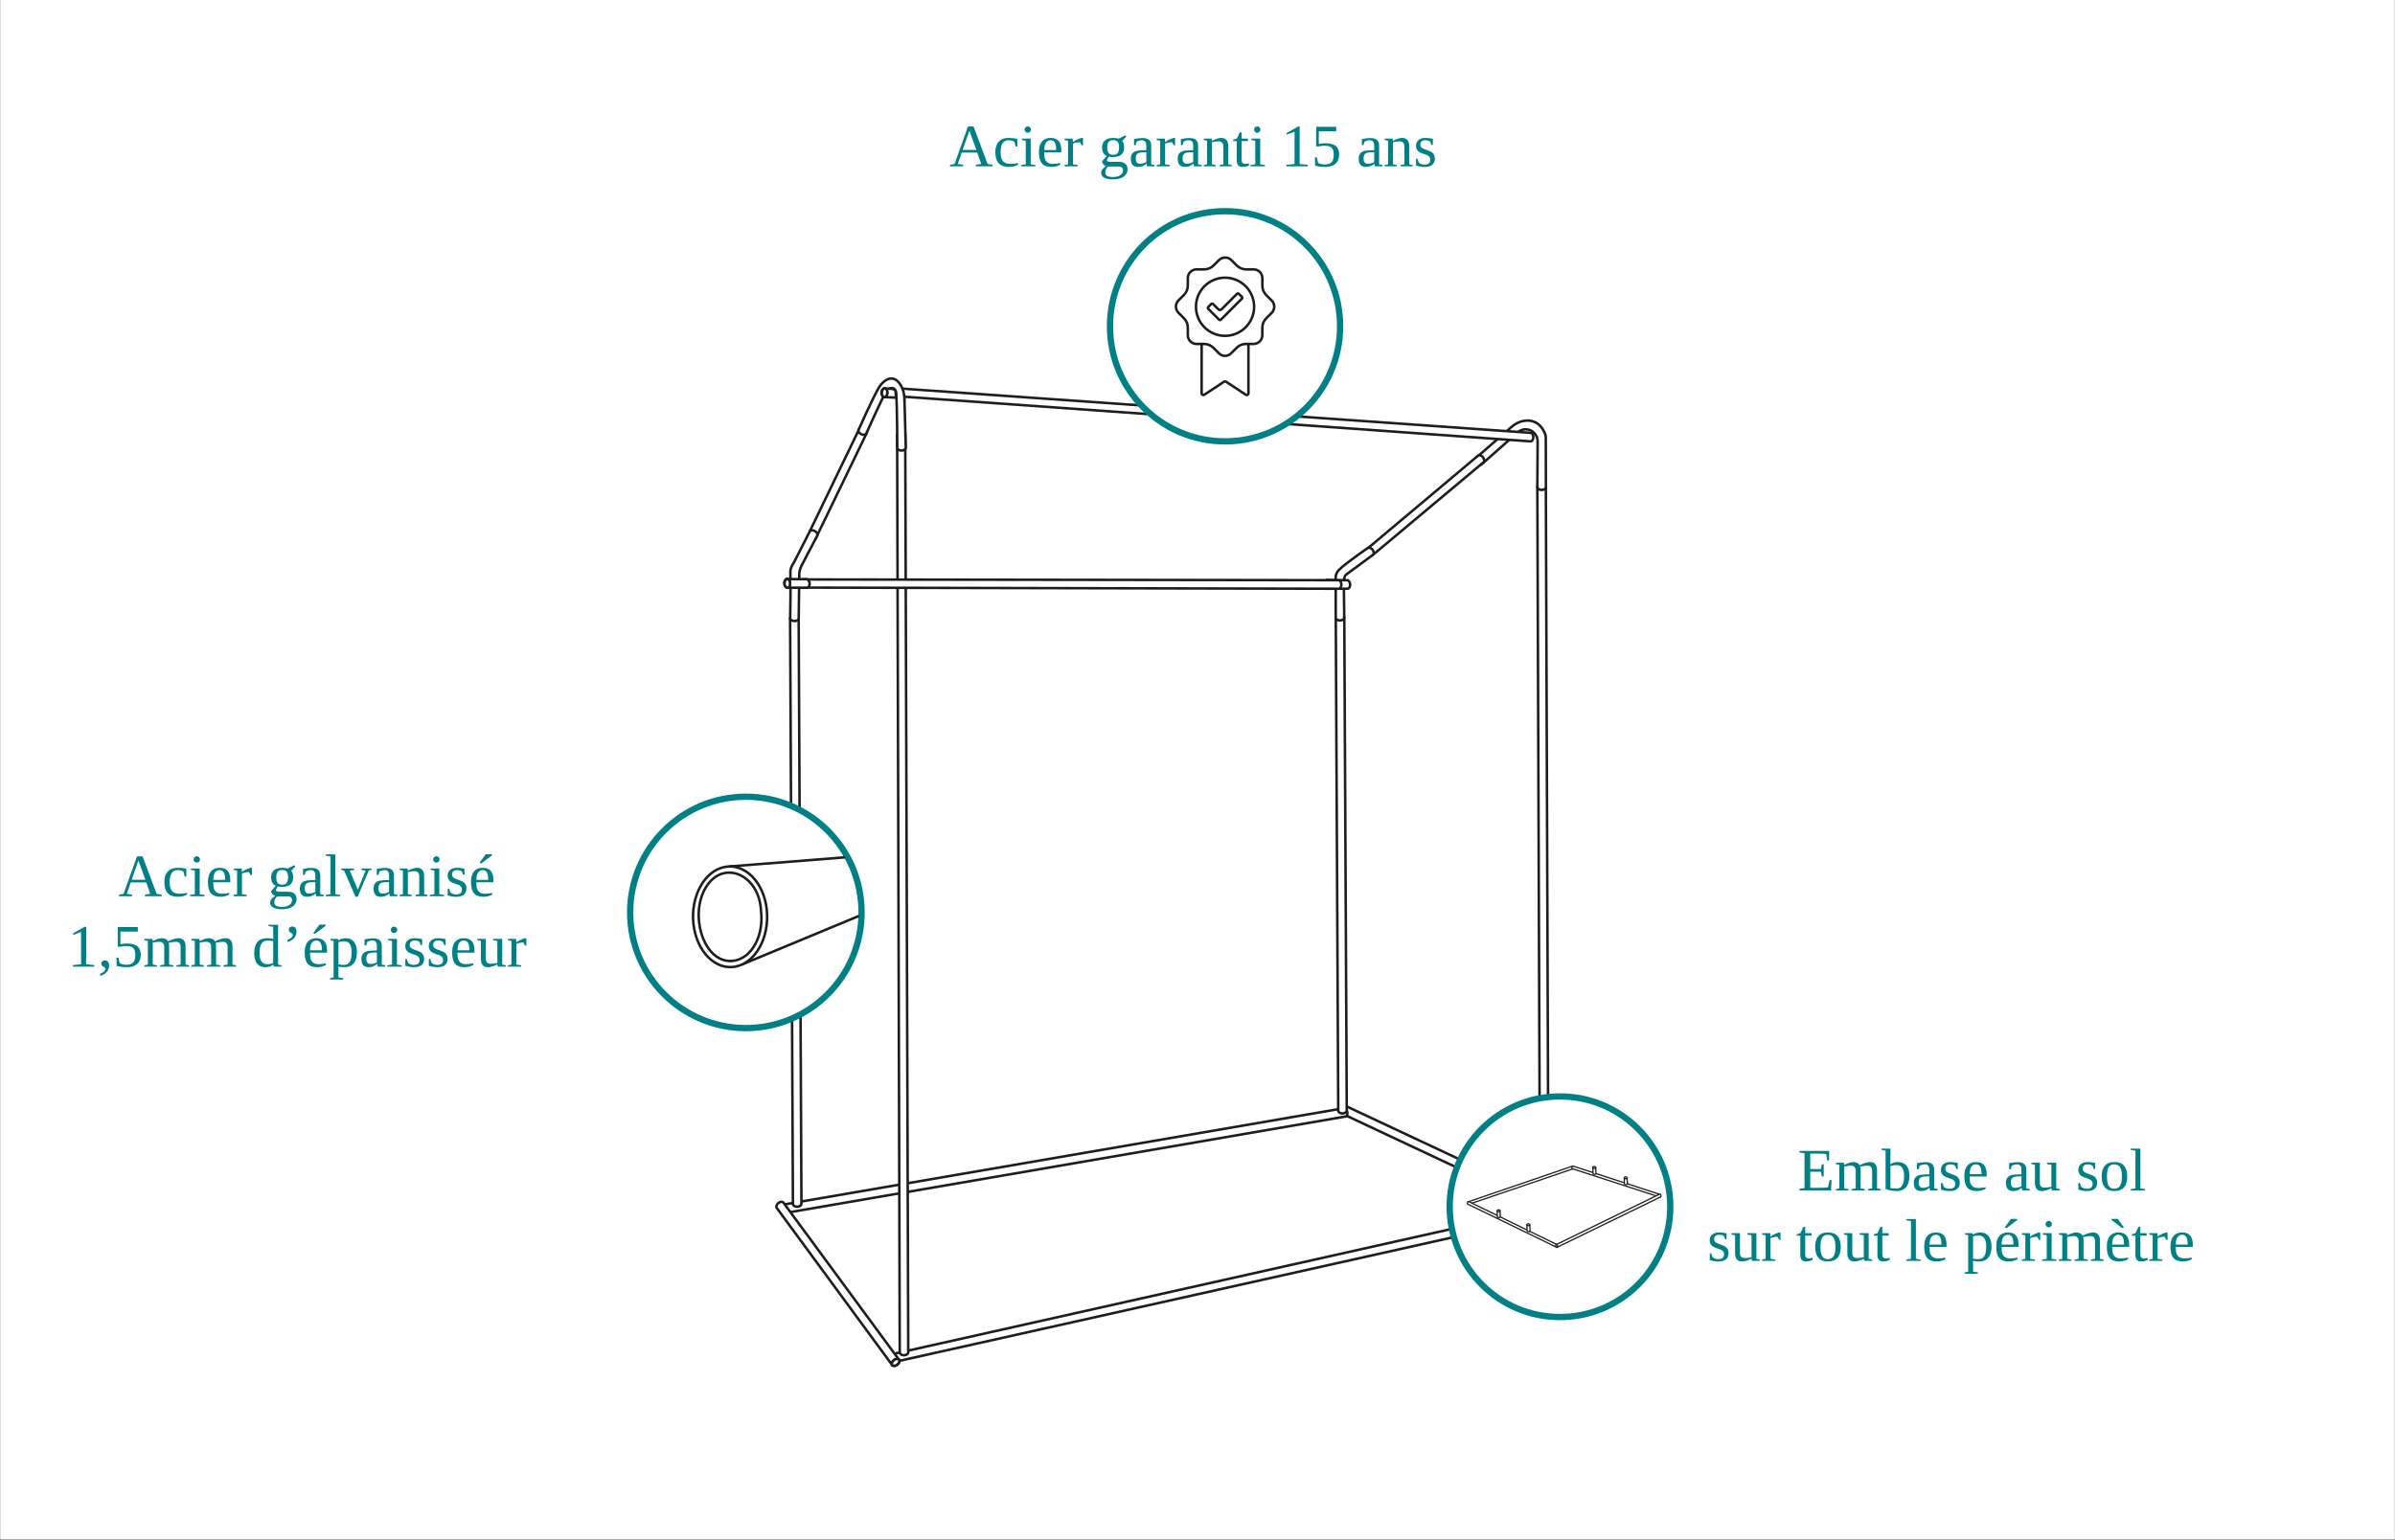
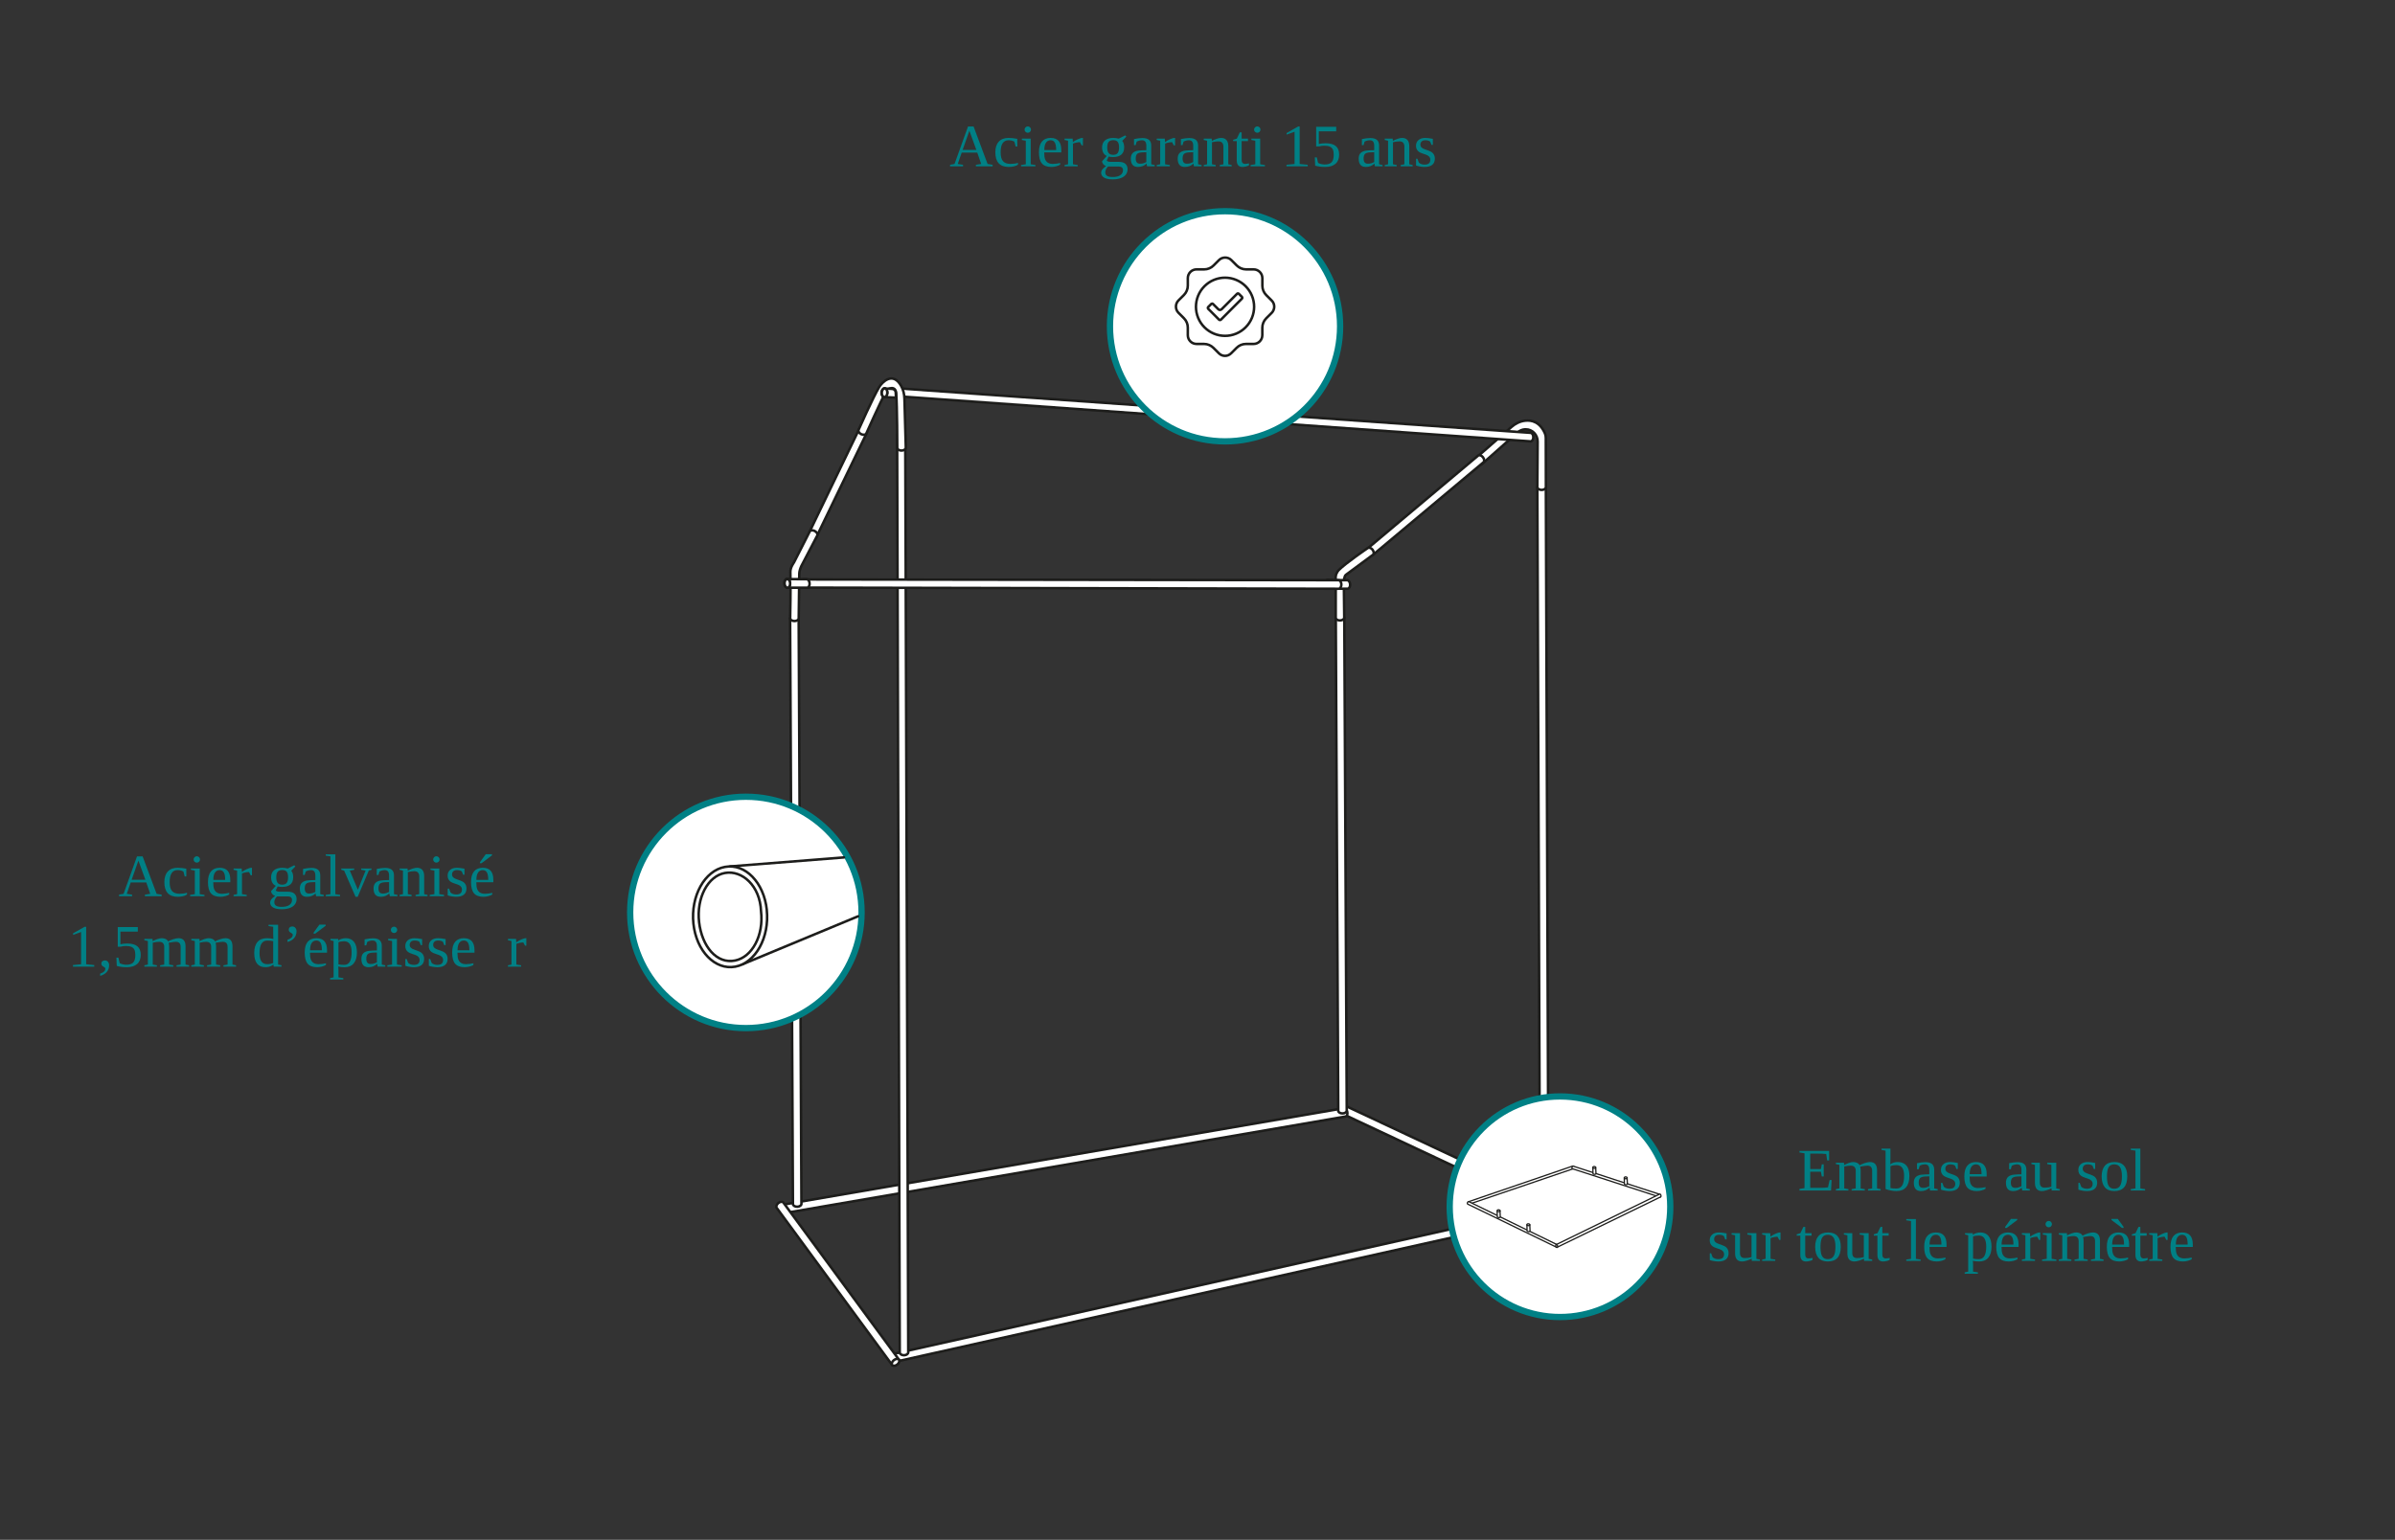
<svg xmlns="http://www.w3.org/2000/svg" width="1600" viewBox="0 0 1200 771.75" height="1029" preserveAspectRatio="xMidYMid meet">
  <rect x="0" y="0" width="1200" height="771.75" fill="#333333" stroke="none" />
  <defs>
    <g />
    <clipPath id="9392e79cda">
-       <path d="M 0.195 0 L 1199.805 0 L 1199.805 771.5 L 0.195 771.5 Z M 0.195 0 " clip-rule="nonzero" />
-     </clipPath>
+       </clipPath>
  </defs>
  <g clip-path="url(#9392e79cda)">
    <path fill="#ffffff" d="M 0.195 0 L 1199.805 0 L 1199.805 771.5 L 0.195 771.5 Z M 0.195 0 " fill-opacity="1" fill-rule="nonzero" />
    <path fill="#ffffff" d="M 0.195 0 L 1199.805 0 L 1199.805 771.5 L 0.195 771.5 Z M 0.195 0 " fill-opacity="1" fill-rule="nonzero" />
  </g>
  <path stroke-linecap="round" transform="matrix(2.521, 0, 0, 2.522, -470.912, -366.691)" fill-opacity="1" fill="#ffffff" fill-rule="nonzero" stroke-linejoin="round" d="M 365.71 415.799 L 495.38 386.859 C 495.679 386.77 495.83 386.33 495.699 385.88 C 495.58 385.43 495.23 385.131 494.929 385.23 L 364.801 414.36 " stroke="#1d1d1b" stroke-width="0.5" stroke-opacity="1" stroke-miterlimit="4" />
  <path stroke-linecap="round" transform="matrix(2.521, 0, 0, 2.522, -470.912, -366.691)" fill-opacity="1" fill="#ffffff" fill-rule="nonzero" stroke-linejoin="round" d="M 497.14 385.299 L 453.8 364.97 C 453.51 364.851 453.12 365.111 452.94 365.54 C 452.76 365.971 452.85 366.42 453.14 366.53 L 496.47 386.88 " stroke="#1d1d1b" stroke-width="0.5" stroke-opacity="1" stroke-miterlimit="4" />
  <path stroke-linecap="round" transform="matrix(2.521, 0, 0, 2.522, -470.912, -366.691)" fill-opacity="1" fill="#ffffff" fill-rule="nonzero" stroke-linejoin="round" d="M 496.27 385.88 C 496.449 385.44 496.84 385.18 497.14 385.299 C 497.44 385.42 497.529 385.87 497.35 386.3 C 497.17 386.74 496.779 387 496.48 386.88 C 496.18 386.76 496.09 386.31 496.27 385.88 " stroke="#1d1d1b" stroke-width="0.5" stroke-opacity="1" stroke-miterlimit="4" />
  <path stroke-linecap="round" transform="matrix(2.521, 0, 0, 2.522, -470.912, -366.691)" fill-opacity="1" fill="#ffffff" fill-rule="nonzero" stroke-linejoin="round" d="M 496.27 385.88 C 496.46 385.45 496.851 385.18 497.13 385.29 C 497.41 385.4 497.5 385.829 497.309 386.271 C 497.12 386.7 496.741 386.969 496.449 386.859 C 496.16 386.749 496.081 386.31 496.27 385.88 Z M 496.27 385.88 " stroke="#1d1d1b" stroke-width="0.5" stroke-opacity="1" stroke-miterlimit="4" />
  <path stroke-linecap="round" transform="matrix(2.521, 0, 0, 2.522, -470.912, -366.691)" fill-opacity="1" fill="#ffffff" fill-rule="nonzero" stroke-linejoin="round" d="M 492.34 242.21 L 492.861 385.701 C 492.879 386.02 493.281 386.251 493.75 386.231 C 494.22 386.21 494.581 385.93 494.55 385.62 L 494.031 242.18 " stroke="#1d1d1b" stroke-width="0.5" stroke-opacity="1" stroke-miterlimit="4" />
  <path stroke-linecap="round" transform="matrix(2.521, 0, 0, 2.522, -470.912, -366.691)" fill-opacity="1" fill="#ffffff" fill-rule="nonzero" stroke-linejoin="round" d="M 493.849 231.53 C 493.97 231.81 494.02 232.12 494.02 232.42 L 494.04 242.169 C 494.06 242.481 493.69 242.75 493.22 242.76 C 492.751 242.77 492.36 242.53 492.34 242.21 L 492.4 233.13 C 492.4 231.81 491.341 230.69 490.02 230.719 C 489.971 230.719 489.91 230.719 489.861 230.719 C 489.329 230.75 488.83 230.97 488.431 231.321 L 481.29 237.65 C 481.059 237.87 480.619 237.77 480.3 237.43 C 479.979 237.09 479.91 236.63 480.13 236.41 L 487.2 230.25 C 487.959 229.579 488.9 229.11 489.91 229 C 491.21 228.85 492.85 229.231 493.849 231.53 Z M 493.849 231.53 " stroke="#1d1d1b" stroke-width="0.5" stroke-opacity="1" stroke-miterlimit="4" />
  <path stroke-linecap="round" transform="matrix(2.521, 0, 0, 2.522, -470.912, -366.691)" fill-opacity="1" fill="#ffffff" fill-rule="nonzero" stroke-linejoin="round" d="M 459.68 255.65 L 481.62 237.28 C 481.86 237.08 481.82 236.609 481.52 236.25 C 481.23 235.88 480.79 235.75 480.55 235.96 L 458.511 254.47 " stroke="#1d1d1b" stroke-width="0.5" stroke-opacity="1" stroke-miterlimit="4" />
  <path stroke-linecap="round" transform="matrix(2.521, 0, 0, 2.522, -470.912, -366.691)" fill-opacity="1" fill="#ffffff" fill-rule="nonzero" stroke-linejoin="round" d="M 343.629 386.32 L 454.231 367.28 C 454.53 367.19 454.68 366.75 454.55 366.301 C 454.431 365.85 454.08 365.551 453.78 365.65 L 342.87 384.72 " stroke="#1d1d1b" stroke-width="0.5" stroke-opacity="1" stroke-miterlimit="4" />
  <path stroke-linecap="round" transform="matrix(2.521, 0, 0, 2.522, -470.912, -366.691)" fill-opacity="1" fill="#ffffff" fill-rule="nonzero" stroke-linejoin="round" d="M 365.45 415.59 L 342.48 384.37 C 342.27 384.141 341.81 384.2 341.451 384.509 C 341.101 384.821 340.98 385.261 341.2 385.49 L 364.15 416.72 " stroke="#1d1d1b" stroke-width="0.5" stroke-opacity="1" stroke-miterlimit="4" />
-   <path stroke-linecap="round" transform="matrix(2.521, 0, 0, 2.522, -470.912, -366.691)" fill-opacity="1" fill="#ffffff" fill-rule="nonzero" stroke-linejoin="round" d="M 364.41 415.73 C 364.77 415.42 365.23 415.359 365.45 415.59 C 365.67 415.819 365.551 416.27 365.19 416.58 C 364.83 416.89 364.37 416.95 364.15 416.72 C 363.93 416.479 364.051 416.039 364.41 415.73 " stroke="#1d1d1b" stroke-width="0.5" stroke-opacity="1" stroke-miterlimit="4" />
  <path stroke-linecap="round" transform="matrix(2.521, 0, 0, 2.522, -470.912, -366.691)" fill-opacity="1" fill="#ffffff" fill-rule="nonzero" stroke-linejoin="round" d="M 364.41 415.73 C 364.77 415.42 365.23 415.359 365.441 415.579 C 365.65 415.799 365.531 416.23 365.169 416.54 C 364.81 416.85 364.35 416.91 364.141 416.69 C 363.93 416.47 364.051 416.039 364.41 415.73 Z M 364.41 415.73 " stroke="#1d1d1b" stroke-width="0.5" stroke-opacity="1" stroke-miterlimit="4" />
  <path stroke-linecap="round" transform="matrix(2.521, 0, 0, 2.522, -470.912, -366.691)" fill-opacity="1" fill="#ffffff" fill-rule="nonzero" stroke-linejoin="round" d="M 343.829 268.249 L 344.39 384.68 C 344.41 385 344.81 385.23 345.28 385.21 C 345.751 385.189 346.11 384.911 346.081 384.599 L 345.531 268.249 " stroke="#1d1d1b" stroke-width="0.5" stroke-opacity="1" stroke-miterlimit="4" />
  <path stroke-linecap="round" transform="matrix(2.521, 0, 0, 2.522, -470.912, -366.691)" fill-opacity="1" fill="#ffffff" fill-rule="nonzero" stroke-linejoin="round" d="M 452.28 268.17 L 452.769 366.139 C 452.79 366.46 453.189 366.689 453.66 366.669 C 454.13 366.651 454.489 366.37 454.46 366.06 L 453.97 268.09 " stroke="#1d1d1b" stroke-width="0.5" stroke-opacity="1" stroke-miterlimit="4" />
  <path stroke-linecap="round" transform="matrix(2.521, 0, 0, 2.522, -470.912, -366.691)" fill-opacity="1" fill="#ffffff" fill-rule="nonzero" stroke-linejoin="round" d="M 365.1 231.75 L 365.62 414.19 C 365.641 414.51 366.04 414.74 366.51 414.72 C 366.979 414.699 367.34 414.421 367.309 414.111 L 366.71 231.761 " stroke="#1d1d1b" stroke-width="0.5" stroke-opacity="1" stroke-miterlimit="4" />
  <path stroke-linecap="round" transform="matrix(2.521, 0, 0, 2.522, -470.912, -366.691)" fill-opacity="1" fill="#ffffff" fill-rule="nonzero" stroke-linejoin="round" d="M 459.58 254.62 C 459.281 254.261 458.85 254.13 458.61 254.33 C 458.61 254.33 454.2 257.329 452.87 258.69 C 452.54 259.03 452.17 259.679 452.271 260.47 L 452.271 268.17 C 452.291 268.49 452.69 268.72 453.16 268.7 C 453.629 268.68 453.991 268.4 453.96 268.09 L 453.88 261.109 C 453.88 260.71 453.97 259.85 454.3 259.621 L 459.67 255.65 C 459.91 255.45 459.869 254.979 459.57 254.62 Z M 459.58 254.62 " stroke="#1d1d1b" stroke-width="0.5" stroke-opacity="1" stroke-miterlimit="4" />
  <path stroke-linecap="round" transform="matrix(2.521, 0, 0, 2.522, -470.912, -366.691)" fill-opacity="1" fill="#ffffff" fill-rule="nonzero" stroke-linejoin="round" d="M 450.771 262.391 L 454.651 262.391 C 454.961 262.35 455.181 261.94 455.129 261.47 C 455.08 260.999 454.79 260.66 454.48 260.7 L 450.589 260.68 " stroke="#1d1d1b" stroke-width="0.5" stroke-opacity="1" stroke-miterlimit="4" />
  <path stroke-linecap="round" transform="matrix(2.521, 0, 0, 2.522, -470.912, -366.691)" fill-opacity="1" fill="#ffffff" fill-rule="nonzero" stroke-linejoin="round" d="M 451.26 261.459 C 451.31 261.93 451.09 262.35 450.771 262.391 C 450.45 262.429 450.16 262.081 450.11 261.6 C 450.059 261.13 450.279 260.71 450.6 260.669 C 450.919 260.631 451.211 260.979 451.26 261.459 " stroke="#1d1d1b" stroke-width="0.5" stroke-opacity="1" stroke-miterlimit="4" />
  <path stroke-linecap="round" transform="matrix(2.521, 0, 0, 2.522, -470.912, -366.691)" fill-opacity="1" fill="#ffffff" fill-rule="nonzero" stroke-linejoin="round" d="M 451.27 261.459 C 451.31 261.93 451.101 262.35 450.791 262.391 C 450.479 262.429 450.21 262.081 450.169 261.61 C 450.131 261.14 450.34 260.721 450.65 260.68 C 450.95 260.64 451.229 260.99 451.27 261.459 Z M 451.27 261.459 " stroke="#1d1d1b" stroke-width="0.5" stroke-opacity="1" stroke-miterlimit="4" />
  <path stroke-linecap="round" transform="matrix(2.521, 0, 0, 2.522, -470.912, -366.691)" fill-opacity="1" fill="#ffffff" fill-rule="nonzero" stroke-linejoin="round" d="M 347 262.171 L 452.859 262.4 C 453.18 262.38 453.409 261.98 453.389 261.511 C 453.371 261.04 453.1 260.68 452.78 260.7 L 346.42 260.55 " stroke="#1d1d1b" stroke-width="0.5" stroke-opacity="1" stroke-miterlimit="4" />
  <path stroke-linecap="round" transform="matrix(2.521, 0, 0, 2.522, -470.912, -366.691)" fill-opacity="1" fill="#ffffff" fill-rule="nonzero" stroke-linejoin="round" d="M 365.83 224.19 L 491.01 233.11 C 491.33 233.09 491.561 232.69 491.54 232.221 C 491.52 231.75 491.251 231.39 490.93 231.41 L 365.259 222.569 " stroke="#1d1d1b" stroke-width="0.5" stroke-opacity="1" stroke-miterlimit="4" />
  <path stroke-linecap="round" transform="matrix(2.521, 0, 0, 2.522, -470.912, -366.691)" fill-opacity="1" fill="#ffffff" fill-rule="nonzero" stroke-linejoin="round" d="M 348.87 252.501 L 359.091 231.379 C 359.219 231.09 358.97 230.699 358.55 230.499 C 358.121 230.3 357.681 230.38 357.55 230.67 L 347.709 251.051 " stroke="#1d1d1b" stroke-width="0.5" stroke-opacity="1" stroke-miterlimit="4" />
  <path stroke-linecap="round" transform="matrix(2.521, 0, 0, 2.522, -470.912, -366.691)" fill-opacity="1" fill="#ffffff" fill-rule="nonzero" stroke-linejoin="round" d="M 348.71 250.91 C 348.29 250.701 347.839 250.759 347.709 251.051 L 344.59 257.181 C 344.59 257.181 343.84 258.18 343.88 259.089 C 343.98 261.34 343.84 268.26 343.84 268.26 C 343.849 268.579 344.24 268.83 344.709 268.82 C 345.18 268.82 345.549 268.559 345.54 268.24 L 345.65 259.46 C 345.65 258.92 345.85 258.37 346.05 257.91 L 349.229 251.821 C 349.37 251.529 349.13 251.13 348.71 250.921 Z M 348.71 250.91 " stroke="#1d1d1b" stroke-width="0.5" stroke-opacity="1" stroke-miterlimit="4" />
  <path stroke-linecap="round" transform="matrix(2.521, 0, 0, 2.522, -470.912, -366.691)" fill-opacity="1" fill="#ffffff" fill-rule="nonzero" stroke-linejoin="round" d="M 343.34 262.191 L 347.22 262.191 C 347.53 262.15 347.75 261.74 347.7 261.27 C 347.65 260.8 347.361 260.46 347.051 260.501 L 343.16 260.48 " stroke="#1d1d1b" stroke-width="0.5" stroke-opacity="1" stroke-miterlimit="4" />
  <path stroke-linecap="round" transform="matrix(2.521, 0, 0, 2.522, -470.912, -366.691)" fill-opacity="1" fill="#ffffff" fill-rule="nonzero" stroke-linejoin="round" d="M 343.829 261.26 C 343.88 261.731 343.66 262.15 343.34 262.191 C 343.02 262.229 342.731 261.879 342.68 261.401 C 342.63 260.93 342.85 260.51 343.171 260.47 C 343.49 260.429 343.78 260.779 343.829 261.26 " stroke="#1d1d1b" stroke-width="0.5" stroke-opacity="1" stroke-miterlimit="4" />
  <path stroke-linecap="round" transform="matrix(2.521, 0, 0, 2.522, -470.912, -366.691)" fill-opacity="1" fill="#ffffff" fill-rule="nonzero" stroke-linejoin="round" d="M 343.829 261.26 C 343.87 261.731 343.66 262.15 343.35 262.191 C 343.041 262.229 342.769 261.879 342.731 261.41 C 342.69 260.941 342.9 260.521 343.209 260.48 C 343.51 260.44 343.791 260.79 343.829 261.26 Z M 343.829 261.26 " stroke="#1d1d1b" stroke-width="0.5" stroke-opacity="1" stroke-miterlimit="4" />
  <path stroke-linecap="round" transform="matrix(2.521, 0, 0, 2.522, -470.912, -366.691)" fill-opacity="1" fill="#ffffff" fill-rule="nonzero" stroke-linejoin="round" d="M 365.899 222.091 C 366.33 222.85 366.521 223.72 366.55 224.6 L 366.82 234.331 C 366.84 234.64 366.48 234.919 366.02 234.939 C 365.551 234.96 365.149 234.73 365.129 234.41 C 365.129 234.41 365.111 226.1 364.911 223.541 C 364.79 221.92 363.209 222.61 362.971 223.05 C 361.871 225.05 358.981 231.52 358.981 231.52 C 358.86 231.81 358.41 231.891 357.98 231.689 C 357.55 231.489 357.31 231.101 357.44 230.809 C 357.44 230.809 360.319 224.32 361.54 222.3 C 362.111 221.37 364.23 219.13 365.899 222.091 Z M 365.899 222.091 " stroke="#1d1d1b" stroke-width="0.5" stroke-opacity="1" stroke-miterlimit="4" />
  <path stroke-linecap="round" transform="matrix(2.521, 0, 0, 2.522, -470.912, -366.691)" fill-opacity="1" fill="#ffffff" fill-rule="nonzero" stroke-linejoin="round" d="M 364.87 224.421 L 362.59 224.311 L 362.59 222.6 C 362.59 222.6 364.11 222.679 364.11 222.679 C 364.5 222.699 364.81 223.009 364.819 223.4 Z M 364.87 224.421 " stroke="#1d1d1b" stroke-width="0.5" stroke-opacity="1" stroke-miterlimit="4" />
  <path stroke-linecap="round" transform="matrix(2.521, 0, 0, 2.522, -470.912, -366.691)" fill-opacity="1" fill="#ffffff" fill-rule="nonzero" stroke-linejoin="round" d="M 363.15 223.42 C 363.15 223.891 362.899 224.29 362.58 224.3 C 362.259 224.311 362.001 223.94 361.99 223.46 C 361.99 222.98 362.239 222.589 362.56 222.58 C 362.879 222.569 363.14 222.94 363.15 223.42 " stroke="#1d1d1b" stroke-width="0.5" stroke-opacity="1" stroke-miterlimit="4" />
  <path stroke-linecap="round" transform="matrix(2.521, 0, 0, 2.522, -470.912, -366.691)" fill-opacity="1" fill="#ffffff" fill-rule="nonzero" stroke-linejoin="round" d="M 363.15 223.42 C 363.15 223.891 362.899 224.29 362.6 224.311 C 362.3 224.331 362.05 223.96 362.05 223.48 C 362.05 223.009 362.3 222.61 362.6 222.589 C 362.91 222.569 363.15 222.94 363.15 223.42 Z M 363.15 223.42 " stroke="#1d1d1b" stroke-width="0.5" stroke-opacity="1" stroke-miterlimit="4" />
  <path stroke-linecap="round" transform="matrix(2.521, 0, 0, 2.522, -470.912, -366.691)" fill-opacity="1" fill="#ffffff" fill-rule="nonzero" stroke-linejoin="round" d="M 358.031 326.719 C 358.031 339.419 347.729 349.711 335.04 349.711 C 322.35 349.711 312.041 339.41 312.041 326.719 C 312.041 314.03 322.34 303.73 335.04 303.73 C 347.74 303.73 358.031 314.019 358.031 326.719 Z M 358.031 326.719 " stroke="#008085" stroke-width="1.25" stroke-opacity="1" stroke-miterlimit="4" />
  <path stroke-linecap="round" transform="matrix(2.521, 0, 0, 2.522, -470.912, -366.691)" fill="none" stroke-linejoin="round" d="M 357.34 327.489 L 334.331 337.04 L 331.89 317.579 L 354.54 315.79 " stroke="#1d1d1b" stroke-width="0.5" stroke-opacity="1" stroke-miterlimit="4" />
  <path stroke-linecap="round" transform="matrix(2.521, 0, 0, 2.522, -470.912, -366.691)" fill-opacity="1" fill="#ffffff" fill-rule="nonzero" stroke-linejoin="round" d="M 339.19 326.23 C 339.76 331.7 336.96 336.75 332.941 337.5 C 328.92 338.25 325.181 334.41 324.61 328.939 C 324.04 323.469 326.84 318.421 330.87 317.68 C 334.89 316.93 338.631 320.76 339.199 326.23 Z M 339.19 326.23 " stroke="#1d1d1b" stroke-width="0.5" stroke-opacity="1" stroke-miterlimit="4" />
  <path stroke-linecap="round" transform="matrix(2.521, 0, 0, 2.522, -470.912, -366.691)" fill-opacity="1" fill="#ffffff" fill-rule="nonzero" stroke-linejoin="round" d="M 338.049 326.499 C 338.61 331.3 336.289 335.59 332.91 336.279 C 329.24 337.04 326.299 333.471 325.74 328.661 C 325.181 323.86 327.48 319.48 330.88 318.881 C 334.27 318.28 337.86 321.4 338.049 326.49 Z M 338.049 326.499 " stroke="#1d1d1b" stroke-width="0.5" stroke-opacity="1" stroke-miterlimit="4" />
  <g fill="#008085" fill-opacity="1">
    <g transform="translate(59.362, 449.174)">
      <g>
        <path d="M 6.812 -0.781 L 6.812 0 L 0.297 0 L 0.297 -0.781 L 2.547 -1.188 L 9.297 -19.969 L 12.094 -19.969 L 19.109 -1.188 L 21.625 -0.781 L 21.625 0 L 13.25 0 L 13.25 -0.781 L 15.906 -1.188 L 13.938 -6.891 L 6.141 -6.891 L 4.156 -1.188 Z M 9.984 -17.844 L 6.594 -8.234 L 13.484 -8.234 Z M 9.984 -17.844 " />
      </g>
    </g>
  </g>
  <g fill="#008085" fill-opacity="1">
    <g transform="translate(81.196, 449.174)">
      <g>
        <path d="M 12.5 -0.844 C 12.008 -0.488 11.344 -0.207 10.5 0 C 9.656 0.195 8.789 0.297 7.906 0.297 C 3.406 0.297 1.156 -2.148 1.156 -7.047 C 1.156 -9.359 1.727 -11.133 2.875 -12.375 C 4.02 -13.625 5.66 -14.25 7.797 -14.25 C 9.129 -14.25 10.582 -14.098 12.156 -13.797 L 12.156 -9.922 L 11.344 -9.922 L 10.703 -12.375 C 9.891 -12.844 8.91 -13.078 7.766 -13.078 C 5.129 -13.078 3.812 -11.066 3.812 -7.047 C 3.812 -4.961 4.211 -3.473 5.016 -2.578 C 5.816 -1.68 7.062 -1.234 8.75 -1.234 C 10.188 -1.234 11.438 -1.398 12.5 -1.734 Z M 12.5 -0.844 " />
      </g>
    </g>
  </g>
  <g fill="#008085" fill-opacity="1">
    <g transform="translate(94.616, 449.174)">
      <g>
        <path d="M 5.594 -18.422 C 5.594 -17.984 5.438 -17.609 5.125 -17.297 C 4.812 -16.984 4.43 -16.828 3.984 -16.828 C 3.555 -16.828 3.18 -16.984 2.859 -17.297 C 2.547 -17.609 2.391 -17.984 2.391 -18.422 C 2.391 -18.859 2.547 -19.234 2.859 -19.547 C 3.18 -19.867 3.555 -20.031 3.984 -20.031 C 4.43 -20.031 4.812 -19.867 5.125 -19.547 C 5.438 -19.234 5.594 -18.859 5.594 -18.422 Z M 5.453 -1.031 L 7.828 -0.672 L 7.828 0 L 0.641 0 L 0.641 -0.672 L 3 -1.031 L 3 -12.844 L 1.031 -13.219 L 1.031 -13.891 L 5.453 -13.891 Z M 5.453 -1.031 " />
      </g>
    </g>
  </g>
  <g fill="#008085" fill-opacity="1">
    <g transform="translate(103.016, 449.174)">
      <g>
        <path d="M 3.844 -6.984 L 3.844 -6.719 C 3.844 -5.363 3.988 -4.305 4.281 -3.547 C 4.582 -2.797 5.047 -2.223 5.672 -1.828 C 6.305 -1.43 7.129 -1.234 8.141 -1.234 C 8.672 -1.234 9.301 -1.273 10.031 -1.359 C 10.758 -1.453 11.359 -1.555 11.828 -1.672 L 11.828 -0.844 C 11.359 -0.539 10.719 -0.273 9.906 -0.047 C 9.094 0.18 8.266 0.297 7.422 0.297 C 5.266 0.297 3.688 -0.281 2.688 -1.438 C 1.688 -2.602 1.188 -4.473 1.188 -7.047 C 1.188 -9.461 1.691 -11.266 2.703 -12.453 C 3.711 -13.648 5.16 -14.25 7.047 -14.25 C 10.598 -14.25 12.375 -12.234 12.375 -8.203 L 12.375 -6.984 Z M 7.047 -13.078 C 6.023 -13.078 5.238 -12.66 4.688 -11.828 C 4.145 -11.004 3.875 -9.785 3.875 -8.172 L 9.812 -8.172 C 9.812 -9.93 9.582 -11.188 9.125 -11.938 C 8.676 -12.695 7.984 -13.078 7.047 -13.078 Z M 7.047 -13.078 " />
      </g>
    </g>
  </g>
  <g fill="#008085" fill-opacity="1">
    <g transform="translate(116.436, 449.174)">
      <g>
        <path d="M 9.812 -14.25 L 9.812 -10.5 L 9.172 -10.5 L 8.312 -12.125 C 7.82 -12.125 7.238 -12.055 6.562 -11.922 C 5.883 -11.797 5.301 -11.625 4.812 -11.406 L 4.812 -1.031 L 7.188 -0.672 L 7.188 0 L 0.609 0 L 0.609 -0.672 L 2.359 -1.031 L 2.359 -12.844 L 0.609 -13.219 L 0.609 -13.891 L 4.656 -13.891 L 4.781 -12.156 C 5.375 -12.645 6.176 -13.113 7.188 -13.562 C 8.195 -14.02 9 -14.25 9.594 -14.25 Z M 9.812 -14.25 " />
      </g>
    </g>
  </g>
  <g fill="#008085" fill-opacity="1">
    <g transform="translate(126.504, 449.174)">
      <g />
    </g>
  </g>
  <g fill="#008085" fill-opacity="1">
    <g transform="translate(134.063, 449.174)">
      <g>
        <path d="M 12.844 -9.5 C 12.844 -7.906 12.363 -6.695 11.406 -5.875 C 10.457 -5.062 9.086 -4.656 7.297 -4.656 C 6.484 -4.656 5.734 -4.727 5.047 -4.875 L 4.125 -2.938 C 4.156 -2.77 4.348 -2.613 4.703 -2.469 C 5.055 -2.32 5.5 -2.25 6.031 -2.25 L 10.125 -2.25 C 11.625 -2.25 12.734 -1.922 13.453 -1.266 C 14.18 -0.617 14.547 0.273 14.547 1.422 C 14.547 2.453 14.258 3.348 13.688 4.109 C 13.113 4.879 12.27 5.473 11.156 5.891 C 10.039 6.316 8.691 6.531 7.109 6.531 C 5.211 6.531 3.77 6.238 2.781 5.656 C 1.789 5.07 1.297 4.242 1.297 3.172 C 1.297 2.648 1.473 2.133 1.828 1.625 C 2.18 1.125 2.832 0.535 3.781 -0.141 C 3.219 -0.328 2.742 -0.645 2.359 -1.094 C 1.973 -1.551 1.781 -2.039 1.781 -2.562 L 4.125 -5.203 C 2.562 -5.93 1.781 -7.363 1.781 -9.5 C 1.781 -11.008 2.258 -12.176 3.219 -13 C 4.188 -13.832 5.586 -14.25 7.422 -14.25 C 7.785 -14.25 8.25 -14.211 8.812 -14.141 C 9.383 -14.066 9.82 -13.984 10.125 -13.891 L 13.391 -15.531 L 13.906 -14.891 L 11.859 -12.766 C 12.516 -12.023 12.844 -10.938 12.844 -9.5 Z M 12.25 1.875 C 12.25 1.312 12.07 0.875 11.719 0.562 C 11.375 0.25 10.852 0.094 10.156 0.094 L 4.781 0.094 C 4.375 0.445 4.035 0.895 3.766 1.438 C 3.504 1.988 3.375 2.5 3.375 2.969 C 3.375 3.812 3.68 4.414 4.297 4.781 C 4.91 5.156 5.848 5.344 7.109 5.344 C 8.754 5.344 10.02 5.035 10.906 4.422 C 11.801 3.816 12.25 2.969 12.25 1.875 Z M 7.328 -5.781 C 8.398 -5.781 9.16 -6.086 9.609 -6.703 C 10.055 -7.316 10.281 -8.25 10.281 -9.5 C 10.281 -10.812 10.047 -11.742 9.578 -12.297 C 9.117 -12.848 8.379 -13.125 7.359 -13.125 C 6.328 -13.125 5.566 -12.844 5.078 -12.281 C 4.598 -11.727 4.359 -10.801 4.359 -9.5 C 4.359 -8.195 4.594 -7.25 5.062 -6.656 C 5.539 -6.07 6.297 -5.781 7.328 -5.781 Z M 7.328 -5.781 " />
      </g>
    </g>
  </g>
  <g fill="#008085" fill-opacity="1">
    <g transform="translate(149.18, 449.174)">
      <g>
        <path d="M 6.875 -14.188 C 8.383 -14.188 9.492 -13.875 10.203 -13.25 C 10.922 -12.633 11.281 -11.688 11.281 -10.406 L 11.281 -1.031 L 13.016 -0.672 L 13.016 0 L 9.203 0 L 8.922 -1.391 C 7.797 -0.266 6.363 0.297 4.625 0.297 C 2.25 0.297 1.062 -1.082 1.062 -3.844 C 1.062 -4.77 1.238 -5.535 1.594 -6.141 C 1.957 -6.742 2.531 -7.203 3.312 -7.516 C 4.102 -7.836 5.25 -8.016 6.75 -8.047 L 8.828 -8.109 L 8.828 -10.281 C 8.828 -11.238 8.648 -11.941 8.297 -12.391 C 7.953 -12.848 7.414 -13.078 6.688 -13.078 C 5.707 -13.078 4.805 -12.844 3.984 -12.375 L 3.484 -10.656 L 2.656 -10.656 L 2.656 -13.672 C 4.25 -14.016 5.656 -14.188 6.875 -14.188 Z M 8.828 -7.078 L 6.891 -7.016 C 5.578 -6.961 4.688 -6.703 4.219 -6.234 C 3.75 -5.773 3.516 -5.004 3.516 -3.922 C 3.516 -2.191 4.219 -1.328 5.625 -1.328 C 6.289 -1.328 6.867 -1.398 7.359 -1.547 C 7.848 -1.703 8.336 -1.898 8.828 -2.141 Z M 8.828 -7.078 " />
      </g>
    </g>
  </g>
  <g fill="#008085" fill-opacity="1">
    <g transform="translate(162.6, 449.174)">
      <g>
        <path d="M 5.422 -1.031 L 7.797 -0.672 L 7.797 0 L 0.609 0 L 0.609 -0.672 L 2.969 -1.031 L 2.969 -19.969 L 0.609 -20.328 L 0.609 -20.984 L 5.422 -20.984 Z M 5.422 -1.031 " />
      </g>
    </g>
  </g>
  <g fill="#008085" fill-opacity="1">
    <g transform="translate(171, 449.174)">
      <g>
        <path d="M 8.234 0.297 L 7.141 0.297 L 1.422 -12.844 L 0 -13.219 L 0 -13.891 L 6.469 -13.891 L 6.469 -13.219 L 4.266 -12.828 L 8.312 -3.234 L 12.188 -12.844 L 9.984 -13.219 L 9.984 -13.891 L 15.125 -13.891 L 15.125 -13.219 L 13.797 -12.906 Z M 8.234 0.297 " />
      </g>
    </g>
  </g>
  <g fill="#008085" fill-opacity="1">
    <g transform="translate(186.117, 449.174)">
      <g>
        <path d="M 6.875 -14.188 C 8.383 -14.188 9.492 -13.875 10.203 -13.25 C 10.922 -12.633 11.281 -11.688 11.281 -10.406 L 11.281 -1.031 L 13.016 -0.672 L 13.016 0 L 9.203 0 L 8.922 -1.391 C 7.797 -0.266 6.363 0.297 4.625 0.297 C 2.25 0.297 1.062 -1.082 1.062 -3.844 C 1.062 -4.77 1.238 -5.535 1.594 -6.141 C 1.957 -6.742 2.531 -7.203 3.312 -7.516 C 4.102 -7.836 5.25 -8.016 6.75 -8.047 L 8.828 -8.109 L 8.828 -10.281 C 8.828 -11.238 8.648 -11.941 8.297 -12.391 C 7.953 -12.848 7.414 -13.078 6.688 -13.078 C 5.707 -13.078 4.805 -12.844 3.984 -12.375 L 3.484 -10.656 L 2.656 -10.656 L 2.656 -13.672 C 4.25 -14.016 5.656 -14.188 6.875 -14.188 Z M 8.828 -7.078 L 6.891 -7.016 C 5.578 -6.961 4.688 -6.703 4.219 -6.234 C 3.75 -5.773 3.516 -5.004 3.516 -3.922 C 3.516 -2.191 4.219 -1.328 5.625 -1.328 C 6.289 -1.328 6.867 -1.398 7.359 -1.547 C 7.848 -1.703 8.336 -1.898 8.828 -2.141 Z M 8.828 -7.078 " />
      </g>
    </g>
  </g>
  <g fill="#008085" fill-opacity="1">
    <g transform="translate(199.537, 449.174)">
      <g>
        <path d="M 4.781 -12.766 C 5.539 -13.191 6.348 -13.547 7.203 -13.828 C 8.066 -14.109 8.781 -14.25 9.344 -14.25 C 10.551 -14.25 11.457 -13.898 12.062 -13.203 C 12.676 -12.504 12.984 -11.488 12.984 -10.156 L 12.984 -1.031 L 14.672 -0.672 L 14.672 0 L 8.688 0 L 8.688 -0.672 L 10.531 -1.031 L 10.531 -9.891 C 10.531 -10.711 10.328 -11.359 9.922 -11.828 C 9.523 -12.297 8.91 -12.531 8.078 -12.531 C 7.191 -12.531 6.102 -12.383 4.812 -12.094 L 4.812 -1.031 L 6.688 -0.672 L 6.688 0 L 0.688 0 L 0.688 -0.672 L 2.359 -1.031 L 2.359 -12.844 L 0.688 -13.219 L 0.688 -13.891 L 4.656 -13.891 Z M 4.781 -12.766 " />
      </g>
    </g>
  </g>
  <g fill="#008085" fill-opacity="1">
    <g transform="translate(214.654, 449.174)">
      <g>
        <path d="M 5.594 -18.422 C 5.594 -17.984 5.438 -17.609 5.125 -17.297 C 4.812 -16.984 4.43 -16.828 3.984 -16.828 C 3.555 -16.828 3.18 -16.984 2.859 -17.297 C 2.547 -17.609 2.391 -17.984 2.391 -18.422 C 2.391 -18.859 2.547 -19.234 2.859 -19.547 C 3.18 -19.867 3.555 -20.031 3.984 -20.031 C 4.43 -20.031 4.812 -19.867 5.125 -19.547 C 5.438 -19.234 5.594 -18.859 5.594 -18.422 Z M 5.453 -1.031 L 7.828 -0.672 L 7.828 0 L 0.641 0 L 0.641 -0.672 L 3 -1.031 L 3 -12.844 L 1.031 -13.219 L 1.031 -13.891 L 5.453 -13.891 Z M 5.453 -1.031 " />
      </g>
    </g>
  </g>
  <g fill="#008085" fill-opacity="1">
    <g transform="translate(223.054, 449.174)">
      <g>
        <path d="M 10.672 -3.906 C 10.672 -2.52 10.234 -1.473 9.359 -0.766 C 8.492 -0.055 7.211 0.297 5.516 0.297 C 4.816 0.297 4.051 0.223 3.219 0.078 C 2.395 -0.066 1.742 -0.227 1.266 -0.406 L 1.266 -3.812 L 1.938 -3.812 L 2.656 -1.875 C 3.395 -1.207 4.352 -0.875 5.531 -0.875 C 7.445 -0.875 8.406 -1.691 8.406 -3.328 C 8.406 -4.523 7.648 -5.379 6.141 -5.891 L 4.828 -6.328 C 3.836 -6.648 3.113 -6.977 2.656 -7.312 C 2.207 -7.645 1.859 -8.055 1.609 -8.547 C 1.359 -9.035 1.234 -9.625 1.234 -10.312 C 1.234 -11.531 1.648 -12.488 2.484 -13.188 C 3.316 -13.895 4.441 -14.25 5.859 -14.25 C 6.879 -14.25 8.148 -14.098 9.672 -13.797 L 9.672 -10.766 L 8.984 -10.766 L 8.359 -12.375 C 7.836 -12.844 7.016 -13.078 5.891 -13.078 C 5.098 -13.078 4.488 -12.879 4.062 -12.484 C 3.645 -12.086 3.438 -11.555 3.438 -10.891 C 3.438 -10.328 3.625 -9.852 4 -9.469 C 4.383 -9.082 4.961 -8.766 5.734 -8.516 C 7.18 -8.016 8.125 -7.648 8.562 -7.422 C 9.008 -7.203 9.383 -6.926 9.688 -6.594 C 10 -6.258 10.238 -5.879 10.406 -5.453 C 10.582 -5.035 10.672 -4.52 10.672 -3.906 Z M 10.672 -3.906 " />
      </g>
    </g>
  </g>
  <g fill="#008085" fill-opacity="1">
    <g transform="translate(234.82, 449.174)">
      <g>
        <path d="M 3.844 -6.984 L 3.844 -6.719 C 3.844 -5.363 3.988 -4.305 4.281 -3.547 C 4.582 -2.797 5.047 -2.223 5.672 -1.828 C 6.305 -1.43 7.129 -1.234 8.141 -1.234 C 8.672 -1.234 9.301 -1.273 10.031 -1.359 C 10.758 -1.453 11.359 -1.555 11.828 -1.672 L 11.828 -0.844 C 11.359 -0.539 10.719 -0.273 9.906 -0.047 C 9.094 0.18 8.266 0.297 7.422 0.297 C 5.266 0.297 3.688 -0.281 2.688 -1.438 C 1.688 -2.602 1.188 -4.473 1.188 -7.047 C 1.188 -9.461 1.691 -11.266 2.703 -12.453 C 3.711 -13.648 5.16 -14.25 7.047 -14.25 C 10.598 -14.25 12.375 -12.234 12.375 -8.203 L 12.375 -6.984 Z M 7.047 -13.078 C 6.023 -13.078 5.238 -12.66 4.688 -11.828 C 4.145 -11.004 3.875 -9.785 3.875 -8.172 L 9.812 -8.172 C 9.812 -9.93 9.582 -11.188 9.125 -11.938 C 8.676 -12.695 7.984 -13.078 7.047 -13.078 Z M 5.641 -16.531 L 5.641 -17.016 L 8.547 -21.031 L 11.688 -21.031 L 11.688 -20.484 L 6.453 -16.531 Z M 5.641 -16.531 " />
      </g>
    </g>
  </g>
  <g fill="#008085" fill-opacity="1">
    <g transform="translate(33.907, 484.466)">
      <g>
        <path d="M 9.266 -1.188 L 13.312 -0.781 L 13.312 0 L 2.656 0 L 2.656 -0.781 L 6.719 -1.188 L 6.719 -17.344 L 2.719 -15.906 L 2.719 -16.688 L 8.5 -19.969 L 9.266 -19.969 Z M 9.266 -1.188 " />
      </g>
    </g>
  </g>
  <g fill="#008085" fill-opacity="1">
    <g transform="translate(49.024, 484.466)">
      <g>
        <path d="M 5.656 -0.719 C 5.656 0.625 5.266 1.75 4.484 2.656 C 3.703 3.57 2.594 4.238 1.156 4.656 L 1.156 3.516 C 2.883 2.961 3.75 2.133 3.75 1.031 C 3.75 0.832 3.676 0.656 3.531 0.5 C 3.383 0.344 3.129 0.172 2.766 -0.016 C 2.086 -0.359 1.75 -0.848 1.75 -1.484 C 1.75 -2.016 1.914 -2.414 2.25 -2.688 C 2.594 -2.969 3.023 -3.109 3.547 -3.109 C 4.172 -3.109 4.676 -2.879 5.062 -2.422 C 5.457 -1.973 5.656 -1.406 5.656 -0.719 Z M 5.656 -0.719 " />
      </g>
    </g>
  </g>
  <g fill="#008085" fill-opacity="1">
    <g transform="translate(56.583, 484.466)">
      <g>
        <path d="M 7.156 -11.578 C 9.445 -11.578 11.148 -11.109 12.266 -10.172 C 13.379 -9.242 13.938 -7.816 13.938 -5.891 C 13.938 -3.898 13.332 -2.367 12.125 -1.297 C 10.914 -0.234 9.18 0.297 6.922 0.297 C 5.055 0.297 3.391 0.082 1.922 -0.344 L 1.75 -4.5 L 2.734 -4.5 L 3.391 -1.734 C 3.828 -1.492 4.348 -1.301 4.953 -1.156 C 5.555 -1.008 6.133 -0.938 6.688 -0.938 C 8.25 -0.938 9.395 -1.301 10.125 -2.031 C 10.852 -2.758 11.219 -4 11.219 -5.75 C 11.219 -6.969 11.062 -7.891 10.75 -8.516 C 10.438 -9.141 9.938 -9.598 9.25 -9.891 C 8.562 -10.191 7.633 -10.344 6.469 -10.344 C 5.57 -10.344 4.695 -10.223 3.844 -9.984 L 2.422 -9.984 L 2.422 -19.812 L 12.469 -19.812 L 12.469 -17.547 L 3.75 -17.547 L 3.75 -11.219 C 4.812 -11.457 5.945 -11.578 7.156 -11.578 Z M 7.156 -11.578 " />
      </g>
    </g>
  </g>
  <g fill="#008085" fill-opacity="1">
    <g transform="translate(71.7, 484.466)">
      <g>
        <path d="M 4.812 -12.766 C 5.551 -13.18 6.332 -13.531 7.156 -13.812 C 7.988 -14.102 8.719 -14.25 9.344 -14.25 C 10.031 -14.25 10.66 -14.117 11.234 -13.859 C 11.805 -13.609 12.238 -13.203 12.531 -12.641 C 13.281 -13.066 14.164 -13.441 15.188 -13.766 C 16.207 -14.086 17.051 -14.25 17.719 -14.25 C 20.082 -14.25 21.266 -12.883 21.266 -10.156 L 21.266 -1.031 L 23.062 -0.672 L 23.062 0 L 16.75 0 L 16.75 -0.672 L 18.812 -1.031 L 18.812 -9.891 C 18.812 -11.586 18.023 -12.438 16.453 -12.438 C 16.203 -12.438 15.906 -12.414 15.562 -12.375 C 15.219 -12.332 14.875 -12.285 14.531 -12.234 C 14.195 -12.191 13.875 -12.141 13.562 -12.078 C 13.25 -12.016 12.992 -11.961 12.797 -11.922 C 12.961 -11.391 13.047 -10.801 13.047 -10.156 L 13.047 -1.031 L 15.125 -0.672 L 15.125 0 L 8.531 0 L 8.531 -0.672 L 10.594 -1.031 L 10.594 -9.891 C 10.594 -10.711 10.379 -11.344 9.953 -11.781 C 9.535 -12.219 8.91 -12.438 8.078 -12.438 C 7.211 -12.438 6.133 -12.297 4.844 -12.016 L 4.844 -1.031 L 6.922 -0.672 L 6.922 0 L 0.641 0 L 0.641 -0.672 L 2.391 -1.031 L 2.391 -12.844 L 0.641 -13.219 L 0.641 -13.891 L 4.703 -13.891 Z M 4.812 -12.766 " />
      </g>
    </g>
  </g>
  <g fill="#008085" fill-opacity="1">
    <g transform="translate(95.217, 484.466)">
      <g>
        <path d="M 4.812 -12.766 C 5.551 -13.18 6.332 -13.531 7.156 -13.812 C 7.988 -14.102 8.719 -14.25 9.344 -14.25 C 10.031 -14.25 10.66 -14.117 11.234 -13.859 C 11.805 -13.609 12.238 -13.203 12.531 -12.641 C 13.281 -13.066 14.164 -13.441 15.188 -13.766 C 16.207 -14.086 17.051 -14.25 17.719 -14.25 C 20.082 -14.25 21.266 -12.883 21.266 -10.156 L 21.266 -1.031 L 23.062 -0.672 L 23.062 0 L 16.75 0 L 16.75 -0.672 L 18.812 -1.031 L 18.812 -9.891 C 18.812 -11.586 18.023 -12.438 16.453 -12.438 C 16.203 -12.438 15.906 -12.414 15.562 -12.375 C 15.219 -12.332 14.875 -12.285 14.531 -12.234 C 14.195 -12.191 13.875 -12.141 13.562 -12.078 C 13.25 -12.016 12.992 -11.961 12.797 -11.922 C 12.961 -11.391 13.047 -10.801 13.047 -10.156 L 13.047 -1.031 L 15.125 -0.672 L 15.125 0 L 8.531 0 L 8.531 -0.672 L 10.594 -1.031 L 10.594 -9.891 C 10.594 -10.711 10.379 -11.344 9.953 -11.781 C 9.535 -12.219 8.91 -12.438 8.078 -12.438 C 7.211 -12.438 6.133 -12.297 4.844 -12.016 L 4.844 -1.031 L 6.922 -0.672 L 6.922 0 L 0.641 0 L 0.641 -0.672 L 2.391 -1.031 L 2.391 -12.844 L 0.641 -13.219 L 0.641 -13.891 L 4.703 -13.891 Z M 4.812 -12.766 " />
      </g>
    </g>
  </g>
  <g fill="#008085" fill-opacity="1">
    <g transform="translate(118.735, 484.466)">
      <g />
    </g>
  </g>
  <g fill="#008085" fill-opacity="1">
    <g transform="translate(126.293, 484.466)">
      <g>
        <path d="M 10.672 -1.031 C 9.566 -0.145 8.27 0.297 6.781 0.297 C 2.988 0.297 1.094 -2.07 1.094 -6.812 C 1.094 -9.238 1.629 -11.082 2.703 -12.344 C 3.773 -13.613 5.352 -14.25 7.438 -14.25 C 8.508 -14.25 9.586 -14.133 10.672 -13.906 C 10.617 -14.238 10.594 -15.055 10.594 -16.359 L 10.594 -19.969 L 8.25 -20.328 L 8.25 -20.984 L 13.047 -20.984 L 13.047 -1.031 L 14.75 -0.672 L 14.75 0 L 10.859 0 Z M 3.75 -6.812 C 3.75 -4.938 4.062 -3.535 4.688 -2.609 C 5.32 -1.691 6.289 -1.234 7.594 -1.234 C 8.707 -1.234 9.707 -1.426 10.594 -1.812 L 10.594 -12.797 C 9.719 -12.961 8.719 -13.047 7.594 -13.047 C 5.031 -13.047 3.75 -10.969 3.75 -6.812 Z M 3.75 -6.812 " />
      </g>
    </g>
  </g>
  <g fill="#008085" fill-opacity="1">
    <g transform="translate(141.411, 484.466)">
      <g>
        <path d="M 7.156 -17.719 C 7.156 -16.375 6.766 -15.242 5.984 -14.328 C 5.203 -13.422 4.094 -12.758 2.656 -12.344 L 2.656 -13.484 C 4.395 -14.035 5.266 -14.863 5.266 -15.969 C 5.266 -16.164 5.188 -16.344 5.031 -16.5 C 4.883 -16.656 4.629 -16.828 4.266 -17.016 C 3.598 -17.359 3.266 -17.848 3.266 -18.484 C 3.266 -19.016 3.43 -19.422 3.766 -19.703 C 4.098 -19.984 4.523 -20.125 5.047 -20.125 C 5.648 -20.125 6.148 -19.906 6.547 -19.469 C 6.953 -19.039 7.156 -18.457 7.156 -17.719 Z M 7.156 -17.719 " />
      </g>
    </g>
  </g>
  <g fill="#008085" fill-opacity="1">
    <g transform="translate(151.479, 484.466)">
      <g>
        <path d="M 3.844 -6.984 L 3.844 -6.719 C 3.844 -5.363 3.988 -4.305 4.281 -3.547 C 4.582 -2.797 5.047 -2.223 5.672 -1.828 C 6.305 -1.43 7.129 -1.234 8.141 -1.234 C 8.672 -1.234 9.301 -1.273 10.031 -1.359 C 10.758 -1.453 11.359 -1.555 11.828 -1.672 L 11.828 -0.844 C 11.359 -0.539 10.719 -0.273 9.906 -0.047 C 9.094 0.18 8.266 0.297 7.422 0.297 C 5.266 0.297 3.688 -0.281 2.688 -1.438 C 1.688 -2.602 1.188 -4.473 1.188 -7.047 C 1.188 -9.461 1.691 -11.266 2.703 -12.453 C 3.711 -13.648 5.16 -14.25 7.047 -14.25 C 10.598 -14.25 12.375 -12.234 12.375 -8.203 L 12.375 -6.984 Z M 7.047 -13.078 C 6.023 -13.078 5.238 -12.66 4.688 -11.828 C 4.145 -11.004 3.875 -9.785 3.875 -8.172 L 9.812 -8.172 C 9.812 -9.93 9.582 -11.188 9.125 -11.938 C 8.676 -12.695 7.984 -13.078 7.047 -13.078 Z M 5.641 -16.531 L 5.641 -17.016 L 8.547 -21.031 L 11.688 -21.031 L 11.688 -20.484 L 6.453 -16.531 Z M 5.641 -16.531 " />
      </g>
    </g>
  </g>
  <g fill="#008085" fill-opacity="1">
    <g transform="translate(164.899, 484.466)">
      <g>
        <path d="M 2.25 -12.844 L 0.672 -13.219 L 0.672 -13.891 L 4.562 -13.891 L 4.594 -13.078 C 5.008 -13.43 5.562 -13.711 6.25 -13.922 C 6.945 -14.141 7.656 -14.25 8.375 -14.25 C 10.145 -14.25 11.516 -13.633 12.484 -12.406 C 13.453 -11.176 13.938 -9.41 13.938 -7.109 C 13.938 -4.754 13.406 -2.93 12.344 -1.641 C 11.289 -0.348 9.766 0.297 7.766 0.297 C 6.648 0.297 5.594 0.188 4.594 -0.031 C 4.656 0.676 4.688 1.234 4.688 1.641 L 4.688 5.391 L 7.109 5.75 L 7.109 6.438 L 0.484 6.438 L 0.484 5.75 L 2.25 5.391 Z M 11.281 -7.109 C 11.281 -8.992 10.973 -10.395 10.359 -11.312 C 9.742 -12.238 8.812 -12.703 7.562 -12.703 C 6.406 -12.703 5.445 -12.539 4.688 -12.219 L 4.688 -1.125 C 5.562 -0.957 6.52 -0.875 7.562 -0.875 C 10.039 -0.875 11.281 -2.953 11.281 -7.109 Z M 11.281 -7.109 " />
      </g>
    </g>
  </g>
  <g fill="#008085" fill-opacity="1">
    <g transform="translate(180.016, 484.466)">
      <g>
        <path d="M 6.875 -14.188 C 8.383 -14.188 9.492 -13.875 10.203 -13.25 C 10.922 -12.633 11.281 -11.688 11.281 -10.406 L 11.281 -1.031 L 13.016 -0.672 L 13.016 0 L 9.203 0 L 8.922 -1.391 C 7.797 -0.266 6.363 0.297 4.625 0.297 C 2.25 0.297 1.062 -1.082 1.062 -3.844 C 1.062 -4.77 1.238 -5.535 1.594 -6.141 C 1.957 -6.742 2.531 -7.203 3.312 -7.516 C 4.102 -7.836 5.25 -8.016 6.75 -8.047 L 8.828 -8.109 L 8.828 -10.281 C 8.828 -11.238 8.648 -11.941 8.297 -12.391 C 7.953 -12.848 7.414 -13.078 6.688 -13.078 C 5.707 -13.078 4.805 -12.844 3.984 -12.375 L 3.484 -10.656 L 2.656 -10.656 L 2.656 -13.672 C 4.25 -14.016 5.656 -14.188 6.875 -14.188 Z M 8.828 -7.078 L 6.891 -7.016 C 5.578 -6.961 4.688 -6.703 4.219 -6.234 C 3.75 -5.773 3.516 -5.004 3.516 -3.922 C 3.516 -2.191 4.219 -1.328 5.625 -1.328 C 6.289 -1.328 6.867 -1.398 7.359 -1.547 C 7.848 -1.703 8.336 -1.898 8.828 -2.141 Z M 8.828 -7.078 " />
      </g>
    </g>
  </g>
  <g fill="#008085" fill-opacity="1">
    <g transform="translate(193.436, 484.466)">
      <g>
        <path d="M 5.594 -18.422 C 5.594 -17.984 5.438 -17.609 5.125 -17.297 C 4.812 -16.984 4.43 -16.828 3.984 -16.828 C 3.555 -16.828 3.18 -16.984 2.859 -17.297 C 2.547 -17.609 2.391 -17.984 2.391 -18.422 C 2.391 -18.859 2.547 -19.234 2.859 -19.547 C 3.18 -19.867 3.555 -20.031 3.984 -20.031 C 4.43 -20.031 4.812 -19.867 5.125 -19.547 C 5.438 -19.234 5.594 -18.859 5.594 -18.422 Z M 5.453 -1.031 L 7.828 -0.672 L 7.828 0 L 0.641 0 L 0.641 -0.672 L 3 -1.031 L 3 -12.844 L 1.031 -13.219 L 1.031 -13.891 L 5.453 -13.891 Z M 5.453 -1.031 " />
      </g>
    </g>
  </g>
  <g fill="#008085" fill-opacity="1">
    <g transform="translate(201.836, 484.466)">
      <g>
        <path d="M 10.672 -3.906 C 10.672 -2.52 10.234 -1.473 9.359 -0.766 C 8.492 -0.055 7.211 0.297 5.516 0.297 C 4.816 0.297 4.051 0.223 3.219 0.078 C 2.395 -0.066 1.742 -0.227 1.266 -0.406 L 1.266 -3.812 L 1.938 -3.812 L 2.656 -1.875 C 3.395 -1.207 4.352 -0.875 5.531 -0.875 C 7.445 -0.875 8.406 -1.691 8.406 -3.328 C 8.406 -4.523 7.648 -5.379 6.141 -5.891 L 4.828 -6.328 C 3.836 -6.648 3.113 -6.977 2.656 -7.312 C 2.207 -7.645 1.859 -8.055 1.609 -8.547 C 1.359 -9.035 1.234 -9.625 1.234 -10.312 C 1.234 -11.531 1.648 -12.488 2.484 -13.188 C 3.316 -13.895 4.441 -14.25 5.859 -14.25 C 6.879 -14.25 8.148 -14.098 9.672 -13.797 L 9.672 -10.766 L 8.984 -10.766 L 8.359 -12.375 C 7.836 -12.844 7.016 -13.078 5.891 -13.078 C 5.098 -13.078 4.488 -12.879 4.062 -12.484 C 3.645 -12.086 3.438 -11.555 3.438 -10.891 C 3.438 -10.328 3.625 -9.852 4 -9.469 C 4.383 -9.082 4.961 -8.766 5.734 -8.516 C 7.18 -8.016 8.125 -7.648 8.562 -7.422 C 9.008 -7.203 9.383 -6.926 9.688 -6.594 C 10 -6.258 10.238 -5.879 10.406 -5.453 C 10.582 -5.035 10.672 -4.52 10.672 -3.906 Z M 10.672 -3.906 " />
      </g>
    </g>
  </g>
  <g fill="#008085" fill-opacity="1">
    <g transform="translate(213.602, 484.466)">
      <g>
        <path d="M 10.672 -3.906 C 10.672 -2.52 10.234 -1.473 9.359 -0.766 C 8.492 -0.055 7.211 0.297 5.516 0.297 C 4.816 0.297 4.051 0.223 3.219 0.078 C 2.395 -0.066 1.742 -0.227 1.266 -0.406 L 1.266 -3.812 L 1.938 -3.812 L 2.656 -1.875 C 3.395 -1.207 4.352 -0.875 5.531 -0.875 C 7.445 -0.875 8.406 -1.691 8.406 -3.328 C 8.406 -4.523 7.648 -5.379 6.141 -5.891 L 4.828 -6.328 C 3.836 -6.648 3.113 -6.977 2.656 -7.312 C 2.207 -7.645 1.859 -8.055 1.609 -8.547 C 1.359 -9.035 1.234 -9.625 1.234 -10.312 C 1.234 -11.531 1.648 -12.488 2.484 -13.188 C 3.316 -13.895 4.441 -14.25 5.859 -14.25 C 6.879 -14.25 8.148 -14.098 9.672 -13.797 L 9.672 -10.766 L 8.984 -10.766 L 8.359 -12.375 C 7.836 -12.844 7.016 -13.078 5.891 -13.078 C 5.098 -13.078 4.488 -12.879 4.062 -12.484 C 3.645 -12.086 3.438 -11.555 3.438 -10.891 C 3.438 -10.328 3.625 -9.852 4 -9.469 C 4.383 -9.082 4.961 -8.766 5.734 -8.516 C 7.18 -8.016 8.125 -7.648 8.562 -7.422 C 9.008 -7.203 9.383 -6.926 9.688 -6.594 C 10 -6.258 10.238 -5.879 10.406 -5.453 C 10.582 -5.035 10.672 -4.52 10.672 -3.906 Z M 10.672 -3.906 " />
      </g>
    </g>
  </g>
  <g fill="#008085" fill-opacity="1">
    <g transform="translate(225.368, 484.466)">
      <g>
        <path d="M 3.844 -6.984 L 3.844 -6.719 C 3.844 -5.363 3.988 -4.305 4.281 -3.547 C 4.582 -2.797 5.047 -2.223 5.672 -1.828 C 6.305 -1.43 7.129 -1.234 8.141 -1.234 C 8.672 -1.234 9.301 -1.273 10.031 -1.359 C 10.758 -1.453 11.359 -1.555 11.828 -1.672 L 11.828 -0.844 C 11.359 -0.539 10.719 -0.273 9.906 -0.047 C 9.094 0.18 8.266 0.297 7.422 0.297 C 5.266 0.297 3.688 -0.281 2.688 -1.438 C 1.688 -2.602 1.188 -4.473 1.188 -7.047 C 1.188 -9.461 1.691 -11.266 2.703 -12.453 C 3.711 -13.648 5.16 -14.25 7.047 -14.25 C 10.598 -14.25 12.375 -12.234 12.375 -8.203 L 12.375 -6.984 Z M 7.047 -13.078 C 6.023 -13.078 5.238 -12.66 4.688 -11.828 C 4.145 -11.004 3.875 -9.785 3.875 -8.172 L 9.812 -8.172 C 9.812 -9.93 9.582 -11.188 9.125 -11.938 C 8.676 -12.695 7.984 -13.078 7.047 -13.078 Z M 7.047 -13.078 " />
      </g>
    </g>
  </g>
  <g fill="#008085" fill-opacity="1">
    <g transform="translate(238.788, 484.466)">
      <g>
-         <path d="M 4.625 -3.953 C 4.625 -2.266 5.41 -1.422 6.984 -1.422 C 8.203 -1.422 9.344 -1.57 10.406 -1.875 L 10.406 -12.844 L 8.312 -13.219 L 8.312 -13.891 L 12.844 -13.891 L 12.844 -1.031 L 14.609 -0.672 L 14.609 0 L 10.562 0 L 10.438 -1.125 C 9.738 -0.738 8.93 -0.406 8.016 -0.125 C 7.098 0.156 6.332 0.297 5.719 0.297 C 3.352 0.297 2.172 -1.062 2.172 -3.781 L 2.172 -12.844 L 0.406 -13.219 L 0.406 -13.891 L 4.625 -13.891 Z M 4.625 -3.953 " />
-       </g>
+         </g>
    </g>
  </g>
  <g fill="#008085" fill-opacity="1">
    <g transform="translate(253.905, 484.466)">
      <g>
        <path d="M 9.812 -14.25 L 9.812 -10.5 L 9.172 -10.5 L 8.312 -12.125 C 7.82 -12.125 7.238 -12.055 6.562 -11.922 C 5.883 -11.797 5.301 -11.625 4.812 -11.406 L 4.812 -1.031 L 7.188 -0.672 L 7.188 0 L 0.609 0 L 0.609 -0.672 L 2.359 -1.031 L 2.359 -12.844 L 0.609 -13.219 L 0.609 -13.891 L 4.656 -13.891 L 4.781 -12.156 C 5.375 -12.645 6.176 -13.113 7.188 -13.562 C 8.195 -14.02 9 -14.25 9.594 -14.25 Z M 9.812 -14.25 " />
      </g>
    </g>
  </g>
  <path stroke-linecap="round" transform="matrix(2.521, 0, 0, 2.522, -470.912, -366.691)" fill-opacity="1" fill="#ffffff" fill-rule="nonzero" stroke-linejoin="round" d="M 518.76 385.21 C 518.76 397.31 508.949 407.13 496.84 407.13 C 484.73 407.13 474.92 397.319 474.92 385.21 C 474.92 373.1 484.73 363.291 496.84 363.291 C 508.949 363.291 518.76 373.1 518.76 385.21 Z M 518.76 385.21 " stroke="#008085" stroke-width="1.25" stroke-opacity="1" stroke-miterlimit="4" />
  <path stroke-linecap="round" transform="matrix(2.521, 0, 0, 2.522, -470.912, -366.691)" fill-opacity="1" fill="#ffffff" fill-rule="nonzero" stroke-linejoin="round" d="M 479.139 384.581 L 499.559 377.63 C 499.651 377.589 499.68 377.441 499.631 377.3 C 499.57 377.16 499.449 377.09 499.359 377.131 L 478.661 384.21 " stroke="#1d1d1b" stroke-width="0.25" stroke-opacity="1" stroke-miterlimit="4" />
  <path stroke-linecap="round" transform="matrix(2.521, 0, 0, 2.522, -470.912, -366.691)" fill-opacity="1" fill="#ffffff" fill-rule="nonzero" stroke-linejoin="round" d="M 496.16 392.691 L 478.73 384.2 C 478.63 384.17 478.51 384.251 478.45 384.39 C 478.39 384.53 478.43 384.671 478.52 384.7 L 496.229 393.29 " stroke="#1d1d1b" stroke-width="0.25" stroke-opacity="1" stroke-miterlimit="4" />
  <path stroke-linecap="round" transform="matrix(2.521, 0, 0, 2.522, -470.912, -366.691)" fill-opacity="1" fill="#ffffff" fill-rule="nonzero" stroke-linejoin="round" d="M 516.61 382.729 L 499.49 377.149 C 499.39 377.131 499.27 377.221 499.229 377.369 C 499.191 377.51 499.229 377.65 499.339 377.67 L 516.75 383.32 " stroke="#1d1d1b" stroke-width="0.25" stroke-opacity="1" stroke-miterlimit="4" />
  <path stroke-linecap="round" transform="matrix(2.521, 0, 0, 2.522, -470.912, -366.691)" fill-opacity="1" fill="#ffffff" fill-rule="nonzero" stroke-linejoin="round" d="M 496.101 392.729 L 516.651 382.7 C 516.889 382.64 517.04 383.18 516.83 383.261 L 496.24 393.281 " stroke="#1d1d1b" stroke-width="0.25" stroke-opacity="1" stroke-miterlimit="4" />
  <path stroke-linecap="round" transform="matrix(2.521, 0, 0, 2.522, -470.912, -366.691)" fill-opacity="1" fill="#ffffff" fill-rule="nonzero" stroke-linejoin="round" d="M 496.359 392.969 C 496.4 393.12 496.35 393.27 496.249 393.299 C 496.15 393.319 496.04 393.22 496 393.061 C 495.96 392.91 496.009 392.76 496.11 392.729 C 496.211 392.711 496.319 392.81 496.359 392.969 Z M 496.359 392.969 " stroke="#1d1d1b" stroke-width="0.25" stroke-opacity="1" stroke-miterlimit="4" />
  <path stroke-linecap="round" transform="matrix(2.521, 0, 0, 2.522, -470.912, -366.691)" fill-opacity="1" fill="#ffffff" fill-rule="nonzero" stroke-linejoin="round" d="M 484.919 386.011 L 484.97 387.2 C 484.95 387.45 484.389 387.43 484.38 387.2 L 484.351 386.04 " stroke="#1d1d1b" stroke-width="0.25" stroke-opacity="1" stroke-miterlimit="4" />
  <path stroke-linecap="round" transform="matrix(2.521, 0, 0, 2.522, -470.912, -366.691)" fill-opacity="1" fill="#ffffff" fill-rule="nonzero" stroke-linejoin="round" d="M 484.64 386.19 C 484.481 386.19 484.351 386.1 484.351 386 C 484.351 385.901 484.481 385.811 484.64 385.82 C 484.8 385.82 484.93 385.91 484.93 386.011 C 484.93 386.11 484.8 386.2 484.64 386.19 Z M 484.64 386.19 " stroke="#1d1d1b" stroke-width="0.25" stroke-opacity="1" stroke-miterlimit="4" />
  <path stroke-linecap="round" transform="matrix(2.521, 0, 0, 2.522, -470.912, -366.691)" fill-opacity="1" fill="#ffffff" fill-rule="nonzero" stroke-linejoin="round" d="M 490.84 388.79 L 490.89 389.979 C 490.869 390.23 490.31 390.21 490.299 389.979 L 490.27 388.821 " stroke="#1d1d1b" stroke-width="0.25" stroke-opacity="1" stroke-miterlimit="4" />
  <path stroke-linecap="round" transform="matrix(2.521, 0, 0, 2.522, -470.912, -366.691)" fill-opacity="1" fill="#ffffff" fill-rule="nonzero" stroke-linejoin="round" d="M 490.55 388.969 C 490.391 388.969 490.261 388.88 490.261 388.78 C 490.261 388.68 490.391 388.59 490.55 388.601 C 490.71 388.601 490.84 388.691 490.84 388.79 C 490.84 388.89 490.71 388.98 490.55 388.969 Z M 490.55 388.969 " stroke="#1d1d1b" stroke-width="0.25" stroke-opacity="1" stroke-miterlimit="4" />
  <path stroke-linecap="round" transform="matrix(2.521, 0, 0, 2.522, -470.912, -366.691)" fill-opacity="1" fill="#ffffff" fill-rule="nonzero" stroke-linejoin="round" d="M 503.94 377.41 L 503.989 378.599 C 503.969 378.85 503.41 378.83 503.401 378.599 L 503.37 377.441 " stroke="#1d1d1b" stroke-width="0.25" stroke-opacity="1" stroke-miterlimit="4" />
  <path stroke-linecap="round" transform="matrix(2.521, 0, 0, 2.522, -470.912, -366.691)" fill-opacity="1" fill="#ffffff" fill-rule="nonzero" stroke-linejoin="round" d="M 503.65 377.589 C 503.49 377.589 503.36 377.499 503.36 377.4 C 503.36 377.3 503.49 377.21 503.65 377.221 C 503.81 377.221 503.94 377.31 503.94 377.41 C 503.94 377.51 503.81 377.6 503.65 377.589 Z M 503.65 377.589 " stroke="#1d1d1b" stroke-width="0.25" stroke-opacity="1" stroke-miterlimit="4" />
  <path stroke-linecap="round" transform="matrix(2.521, 0, 0, 2.522, -470.912, -366.691)" fill-opacity="1" fill="#ffffff" fill-rule="nonzero" stroke-linejoin="round" d="M 510.18 379.47 L 510.229 380.66 C 510.209 380.911 509.65 380.891 509.641 380.66 L 509.61 379.499 " stroke="#1d1d1b" stroke-width="0.25" stroke-opacity="1" stroke-miterlimit="4" />
  <path stroke-linecap="round" transform="matrix(2.521, 0, 0, 2.522, -470.912, -366.691)" fill-opacity="1" fill="#ffffff" fill-rule="nonzero" stroke-linejoin="round" d="M 509.899 379.65 C 509.74 379.65 509.61 379.56 509.61 379.461 C 509.61 379.36 509.74 379.27 509.899 379.279 C 510.061 379.279 510.191 379.369 510.191 379.47 C 510.191 379.571 510.061 379.661 509.899 379.65 Z M 509.899 379.65 " stroke="#1d1d1b" stroke-width="0.25" stroke-opacity="1" stroke-miterlimit="4" />
  <g fill="#008085" fill-opacity="1">
    <g transform="translate(900.742, 596.658)">
      <g>
        <path d="M 0.875 -0.781 L 3.406 -1.188 L 3.406 -18.641 L 0.875 -19.031 L 0.875 -19.812 L 15.734 -19.812 L 15.734 -15.062 L 14.75 -15.062 L 14.281 -18.266 C 13.176 -18.41 11.582 -18.484 9.5 -18.484 L 6.266 -18.484 L 6.266 -10.734 L 11.609 -10.734 L 12.062 -13.094 L 13.016 -13.094 L 13.016 -7.016 L 12.062 -7.016 L 11.609 -9.406 L 6.266 -9.406 L 6.266 -1.328 L 10.156 -1.328 C 12.695 -1.328 14.363 -1.406 15.156 -1.562 L 16 -5.234 L 16.969 -5.234 L 16.688 0 L 0.875 0 Z M 0.875 -0.781 " />
      </g>
    </g>
  </g>
  <g fill="#008085" fill-opacity="1">
    <g transform="translate(919.211, 596.658)">
      <g>
        <path d="M 4.812 -12.766 C 5.551 -13.18 6.332 -13.531 7.156 -13.812 C 7.988 -14.102 8.719 -14.25 9.344 -14.25 C 10.031 -14.25 10.66 -14.117 11.234 -13.859 C 11.805 -13.609 12.238 -13.203 12.531 -12.641 C 13.281 -13.066 14.164 -13.441 15.188 -13.766 C 16.207 -14.086 17.051 -14.25 17.719 -14.25 C 20.082 -14.25 21.266 -12.883 21.266 -10.156 L 21.266 -1.031 L 23.062 -0.672 L 23.062 0 L 16.75 0 L 16.75 -0.672 L 18.812 -1.031 L 18.812 -9.891 C 18.812 -11.586 18.023 -12.438 16.453 -12.438 C 16.203 -12.438 15.906 -12.414 15.562 -12.375 C 15.219 -12.332 14.875 -12.285 14.531 -12.234 C 14.195 -12.191 13.875 -12.141 13.562 -12.078 C 13.25 -12.016 12.992 -11.961 12.797 -11.922 C 12.961 -11.391 13.047 -10.801 13.047 -10.156 L 13.047 -1.031 L 15.125 -0.672 L 15.125 0 L 8.531 0 L 8.531 -0.672 L 10.594 -1.031 L 10.594 -9.891 C 10.594 -10.711 10.379 -11.344 9.953 -11.781 C 9.535 -12.219 8.91 -12.438 8.078 -12.438 C 7.211 -12.438 6.133 -12.297 4.844 -12.016 L 4.844 -1.031 L 6.922 -0.672 L 6.922 0 L 0.641 0 L 0.641 -0.672 L 2.391 -1.031 L 2.391 -12.844 L 0.641 -13.219 L 0.641 -13.891 L 4.703 -13.891 Z M 4.812 -12.766 " />
      </g>
    </g>
  </g>
  <g fill="#008085" fill-opacity="1">
    <g transform="translate(942.728, 596.658)">
      <g>
        <path d="M 11.312 -7.328 C 11.312 -9.141 10.992 -10.488 10.359 -11.375 C 9.734 -12.258 8.758 -12.703 7.438 -12.703 C 6.863 -12.703 6.289 -12.648 5.719 -12.547 C 5.145 -12.441 4.727 -12.332 4.469 -12.219 L 4.469 -1.219 C 5.301 -1.051 6.289 -0.969 7.438 -0.969 C 8.801 -0.969 9.785 -1.5 10.391 -2.562 C 11.004 -3.633 11.312 -5.223 11.312 -7.328 Z M 2.031 -19.969 L 0 -20.328 L 0 -20.984 L 4.469 -20.984 L 4.469 -16.031 C 4.469 -15.5 4.441 -14.52 4.391 -13.094 C 5.367 -13.863 6.609 -14.25 8.109 -14.25 C 9.992 -14.25 11.441 -13.676 12.453 -12.531 C 13.461 -11.383 13.969 -9.648 13.969 -7.328 C 13.969 -4.836 13.414 -2.941 12.312 -1.641 C 11.207 -0.348 9.602 0.297 7.5 0.297 C 6.656 0.297 5.723 0.203 4.703 0.016 C 3.68 -0.172 2.789 -0.414 2.031 -0.719 Z M 2.031 -19.969 " />
      </g>
    </g>
  </g>
  <g fill="#008085" fill-opacity="1">
    <g transform="translate(957.845, 596.658)">
      <g>
        <path d="M 6.875 -14.188 C 8.383 -14.188 9.492 -13.875 10.203 -13.25 C 10.922 -12.633 11.281 -11.688 11.281 -10.406 L 11.281 -1.031 L 13.016 -0.672 L 13.016 0 L 9.203 0 L 8.922 -1.391 C 7.797 -0.266 6.363 0.297 4.625 0.297 C 2.25 0.297 1.062 -1.082 1.062 -3.844 C 1.062 -4.77 1.238 -5.535 1.594 -6.141 C 1.957 -6.742 2.531 -7.203 3.312 -7.516 C 4.102 -7.836 5.25 -8.016 6.75 -8.047 L 8.828 -8.109 L 8.828 -10.281 C 8.828 -11.238 8.648 -11.941 8.297 -12.391 C 7.953 -12.848 7.414 -13.078 6.688 -13.078 C 5.707 -13.078 4.805 -12.844 3.984 -12.375 L 3.484 -10.656 L 2.656 -10.656 L 2.656 -13.672 C 4.25 -14.016 5.656 -14.188 6.875 -14.188 Z M 8.828 -7.078 L 6.891 -7.016 C 5.578 -6.961 4.688 -6.703 4.219 -6.234 C 3.75 -5.773 3.516 -5.004 3.516 -3.922 C 3.516 -2.191 4.219 -1.328 5.625 -1.328 C 6.289 -1.328 6.867 -1.398 7.359 -1.547 C 7.848 -1.703 8.336 -1.898 8.828 -2.141 Z M 8.828 -7.078 " />
      </g>
    </g>
  </g>
  <g fill="#008085" fill-opacity="1">
    <g transform="translate(971.265, 596.658)">
      <g>
        <path d="M 10.672 -3.906 C 10.672 -2.52 10.234 -1.473 9.359 -0.766 C 8.492 -0.055 7.211 0.297 5.516 0.297 C 4.816 0.297 4.051 0.223 3.219 0.078 C 2.395 -0.066 1.742 -0.227 1.266 -0.406 L 1.266 -3.812 L 1.938 -3.812 L 2.656 -1.875 C 3.395 -1.207 4.352 -0.875 5.531 -0.875 C 7.445 -0.875 8.406 -1.691 8.406 -3.328 C 8.406 -4.523 7.648 -5.379 6.141 -5.891 L 4.828 -6.328 C 3.836 -6.648 3.113 -6.977 2.656 -7.312 C 2.207 -7.645 1.859 -8.055 1.609 -8.547 C 1.359 -9.035 1.234 -9.625 1.234 -10.312 C 1.234 -11.531 1.648 -12.488 2.484 -13.188 C 3.316 -13.895 4.441 -14.25 5.859 -14.25 C 6.879 -14.25 8.148 -14.098 9.672 -13.797 L 9.672 -10.766 L 8.984 -10.766 L 8.359 -12.375 C 7.836 -12.844 7.016 -13.078 5.891 -13.078 C 5.098 -13.078 4.488 -12.879 4.062 -12.484 C 3.645 -12.086 3.438 -11.555 3.438 -10.891 C 3.438 -10.328 3.625 -9.852 4 -9.469 C 4.383 -9.082 4.961 -8.766 5.734 -8.516 C 7.18 -8.016 8.125 -7.648 8.562 -7.422 C 9.008 -7.203 9.383 -6.926 9.688 -6.594 C 10 -6.258 10.238 -5.879 10.406 -5.453 C 10.582 -5.035 10.672 -4.52 10.672 -3.906 Z M 10.672 -3.906 " />
      </g>
    </g>
  </g>
  <g fill="#008085" fill-opacity="1">
    <g transform="translate(983.031, 596.658)">
      <g>
        <path d="M 3.844 -6.984 L 3.844 -6.719 C 3.844 -5.363 3.988 -4.305 4.281 -3.547 C 4.582 -2.797 5.047 -2.223 5.672 -1.828 C 6.305 -1.43 7.129 -1.234 8.141 -1.234 C 8.672 -1.234 9.301 -1.273 10.031 -1.359 C 10.758 -1.453 11.359 -1.555 11.828 -1.672 L 11.828 -0.844 C 11.359 -0.539 10.719 -0.273 9.906 -0.047 C 9.094 0.18 8.266 0.297 7.422 0.297 C 5.266 0.297 3.688 -0.281 2.688 -1.438 C 1.688 -2.602 1.188 -4.473 1.188 -7.047 C 1.188 -9.461 1.691 -11.266 2.703 -12.453 C 3.711 -13.648 5.16 -14.25 7.047 -14.25 C 10.598 -14.25 12.375 -12.234 12.375 -8.203 L 12.375 -6.984 Z M 7.047 -13.078 C 6.023 -13.078 5.238 -12.66 4.688 -11.828 C 4.145 -11.004 3.875 -9.785 3.875 -8.172 L 9.812 -8.172 C 9.812 -9.93 9.582 -11.188 9.125 -11.938 C 8.676 -12.695 7.984 -13.078 7.047 -13.078 Z M 7.047 -13.078 " />
      </g>
    </g>
  </g>
  <g fill="#008085" fill-opacity="1">
    <g transform="translate(996.451, 596.658)">
      <g />
    </g>
  </g>
  <g fill="#008085" fill-opacity="1">
    <g transform="translate(1004.009, 596.658)">
      <g>
        <path d="M 6.875 -14.188 C 8.383 -14.188 9.492 -13.875 10.203 -13.25 C 10.922 -12.633 11.281 -11.688 11.281 -10.406 L 11.281 -1.031 L 13.016 -0.672 L 13.016 0 L 9.203 0 L 8.922 -1.391 C 7.797 -0.266 6.363 0.297 4.625 0.297 C 2.25 0.297 1.062 -1.082 1.062 -3.844 C 1.062 -4.77 1.238 -5.535 1.594 -6.141 C 1.957 -6.742 2.531 -7.203 3.312 -7.516 C 4.102 -7.836 5.25 -8.016 6.75 -8.047 L 8.828 -8.109 L 8.828 -10.281 C 8.828 -11.238 8.648 -11.941 8.297 -12.391 C 7.953 -12.848 7.414 -13.078 6.688 -13.078 C 5.707 -13.078 4.805 -12.844 3.984 -12.375 L 3.484 -10.656 L 2.656 -10.656 L 2.656 -13.672 C 4.25 -14.016 5.656 -14.188 6.875 -14.188 Z M 8.828 -7.078 L 6.891 -7.016 C 5.578 -6.961 4.688 -6.703 4.219 -6.234 C 3.75 -5.773 3.516 -5.004 3.516 -3.922 C 3.516 -2.191 4.219 -1.328 5.625 -1.328 C 6.289 -1.328 6.867 -1.398 7.359 -1.547 C 7.848 -1.703 8.336 -1.898 8.828 -2.141 Z M 8.828 -7.078 " />
      </g>
    </g>
  </g>
  <g fill="#008085" fill-opacity="1">
    <g transform="translate(1017.429, 596.658)">
      <g>
        <path d="M 4.625 -3.953 C 4.625 -2.266 5.41 -1.422 6.984 -1.422 C 8.203 -1.422 9.344 -1.57 10.406 -1.875 L 10.406 -12.844 L 8.312 -13.219 L 8.312 -13.891 L 12.844 -13.891 L 12.844 -1.031 L 14.609 -0.672 L 14.609 0 L 10.562 0 L 10.438 -1.125 C 9.738 -0.738 8.93 -0.406 8.016 -0.125 C 7.098 0.156 6.332 0.297 5.719 0.297 C 3.352 0.297 2.172 -1.062 2.172 -3.781 L 2.172 -12.844 L 0.406 -13.219 L 0.406 -13.891 L 4.625 -13.891 Z M 4.625 -3.953 " />
      </g>
    </g>
  </g>
  <g fill="#008085" fill-opacity="1">
    <g transform="translate(1032.546, 596.658)">
      <g />
    </g>
  </g>
  <g fill="#008085" fill-opacity="1">
    <g transform="translate(1040.105, 596.658)">
      <g>
        <path d="M 10.672 -3.906 C 10.672 -2.52 10.234 -1.473 9.359 -0.766 C 8.492 -0.055 7.211 0.297 5.516 0.297 C 4.816 0.297 4.051 0.223 3.219 0.078 C 2.395 -0.066 1.742 -0.227 1.266 -0.406 L 1.266 -3.812 L 1.938 -3.812 L 2.656 -1.875 C 3.395 -1.207 4.352 -0.875 5.531 -0.875 C 7.445 -0.875 8.406 -1.691 8.406 -3.328 C 8.406 -4.523 7.648 -5.379 6.141 -5.891 L 4.828 -6.328 C 3.836 -6.648 3.113 -6.977 2.656 -7.312 C 2.207 -7.645 1.859 -8.055 1.609 -8.547 C 1.359 -9.035 1.234 -9.625 1.234 -10.312 C 1.234 -11.531 1.648 -12.488 2.484 -13.188 C 3.316 -13.895 4.441 -14.25 5.859 -14.25 C 6.879 -14.25 8.148 -14.098 9.672 -13.797 L 9.672 -10.766 L 8.984 -10.766 L 8.359 -12.375 C 7.836 -12.844 7.016 -13.078 5.891 -13.078 C 5.098 -13.078 4.488 -12.879 4.062 -12.484 C 3.645 -12.086 3.438 -11.555 3.438 -10.891 C 3.438 -10.328 3.625 -9.852 4 -9.469 C 4.383 -9.082 4.961 -8.766 5.734 -8.516 C 7.18 -8.016 8.125 -7.648 8.562 -7.422 C 9.008 -7.203 9.383 -6.926 9.688 -6.594 C 10 -6.258 10.238 -5.879 10.406 -5.453 C 10.582 -5.035 10.672 -4.52 10.672 -3.906 Z M 10.672 -3.906 " />
      </g>
    </g>
  </g>
  <g fill="#008085" fill-opacity="1">
    <g transform="translate(1051.871, 596.658)">
      <g>
        <path d="M 13.969 -7.016 C 13.969 -2.141 11.801 0.297 7.469 0.297 C 5.383 0.297 3.812 -0.328 2.75 -1.578 C 1.688 -2.828 1.156 -4.641 1.156 -7.016 C 1.156 -9.359 1.688 -11.148 2.75 -12.391 C 3.812 -13.629 5.426 -14.25 7.594 -14.25 C 9.695 -14.25 11.285 -13.641 12.359 -12.422 C 13.43 -11.211 13.969 -9.41 13.969 -7.016 Z M 11.312 -7.016 C 11.312 -9.141 11 -10.68 10.375 -11.641 C 9.758 -12.598 8.789 -13.078 7.469 -13.078 C 6.176 -13.078 5.242 -12.617 4.672 -11.703 C 4.098 -10.785 3.812 -9.223 3.812 -7.016 C 3.812 -4.773 4.102 -3.191 4.688 -2.266 C 5.27 -1.336 6.195 -0.875 7.469 -0.875 C 8.77 -0.875 9.734 -1.352 10.359 -2.312 C 10.992 -3.281 11.312 -4.848 11.312 -7.016 Z M 11.312 -7.016 " />
      </g>
    </g>
  </g>
  <g fill="#008085" fill-opacity="1">
    <g transform="translate(1066.988, 596.658)">
      <g>
        <path d="M 5.422 -1.031 L 7.797 -0.672 L 7.797 0 L 0.609 0 L 0.609 -0.672 L 2.969 -1.031 L 2.969 -19.969 L 0.609 -20.328 L 0.609 -20.984 L 5.422 -20.984 Z M 5.422 -1.031 " />
      </g>
    </g>
  </g>
  <g fill="#008085" fill-opacity="1">
    <g transform="translate(855.419, 631.95)">
      <g>
        <path d="M 10.672 -3.906 C 10.672 -2.52 10.234 -1.473 9.359 -0.766 C 8.492 -0.055 7.211 0.297 5.516 0.297 C 4.816 0.297 4.051 0.223 3.219 0.078 C 2.395 -0.066 1.742 -0.227 1.266 -0.406 L 1.266 -3.812 L 1.938 -3.812 L 2.656 -1.875 C 3.395 -1.207 4.352 -0.875 5.531 -0.875 C 7.445 -0.875 8.406 -1.691 8.406 -3.328 C 8.406 -4.523 7.648 -5.379 6.141 -5.891 L 4.828 -6.328 C 3.836 -6.648 3.113 -6.977 2.656 -7.312 C 2.207 -7.645 1.859 -8.055 1.609 -8.547 C 1.359 -9.035 1.234 -9.625 1.234 -10.312 C 1.234 -11.531 1.648 -12.488 2.484 -13.188 C 3.316 -13.895 4.441 -14.25 5.859 -14.25 C 6.879 -14.25 8.148 -14.098 9.672 -13.797 L 9.672 -10.766 L 8.984 -10.766 L 8.359 -12.375 C 7.836 -12.844 7.016 -13.078 5.891 -13.078 C 5.098 -13.078 4.488 -12.879 4.062 -12.484 C 3.645 -12.086 3.438 -11.555 3.438 -10.891 C 3.438 -10.328 3.625 -9.852 4 -9.469 C 4.383 -9.082 4.961 -8.766 5.734 -8.516 C 7.18 -8.016 8.125 -7.648 8.562 -7.422 C 9.008 -7.203 9.383 -6.926 9.688 -6.594 C 10 -6.258 10.238 -5.879 10.406 -5.453 C 10.582 -5.035 10.672 -4.52 10.672 -3.906 Z M 10.672 -3.906 " />
      </g>
    </g>
  </g>
  <g fill="#008085" fill-opacity="1">
    <g transform="translate(867.186, 631.95)">
      <g>
        <path d="M 4.625 -3.953 C 4.625 -2.266 5.41 -1.422 6.984 -1.422 C 8.203 -1.422 9.344 -1.57 10.406 -1.875 L 10.406 -12.844 L 8.312 -13.219 L 8.312 -13.891 L 12.844 -13.891 L 12.844 -1.031 L 14.609 -0.672 L 14.609 0 L 10.562 0 L 10.438 -1.125 C 9.738 -0.738 8.93 -0.406 8.016 -0.125 C 7.098 0.156 6.332 0.297 5.719 0.297 C 3.352 0.297 2.172 -1.062 2.172 -3.781 L 2.172 -12.844 L 0.406 -13.219 L 0.406 -13.891 L 4.625 -13.891 Z M 4.625 -3.953 " />
      </g>
    </g>
  </g>
  <g fill="#008085" fill-opacity="1">
    <g transform="translate(882.303, 631.95)">
      <g>
        <path d="M 9.812 -14.25 L 9.812 -10.5 L 9.172 -10.5 L 8.312 -12.125 C 7.82 -12.125 7.238 -12.055 6.562 -11.922 C 5.883 -11.797 5.301 -11.625 4.812 -11.406 L 4.812 -1.031 L 7.188 -0.672 L 7.188 0 L 0.609 0 L 0.609 -0.672 L 2.359 -1.031 L 2.359 -12.844 L 0.609 -13.219 L 0.609 -13.891 L 4.656 -13.891 L 4.781 -12.156 C 5.375 -12.645 6.176 -13.113 7.188 -13.562 C 8.195 -14.02 9 -14.25 9.594 -14.25 Z M 9.812 -14.25 " />
      </g>
    </g>
  </g>
  <g fill="#008085" fill-opacity="1">
    <g transform="translate(892.371, 631.95)">
      <g />
    </g>
  </g>
  <g fill="#008085" fill-opacity="1">
    <g transform="translate(899.93, 631.95)">
      <g>
        <path d="M 4.938 0.297 C 3.988 0.297 3.281 0.016 2.812 -0.547 C 2.344 -1.109 2.109 -1.895 2.109 -2.906 L 2.109 -12.641 L 0.297 -12.641 L 0.297 -13.312 L 2.141 -13.891 L 3.641 -17.031 L 4.562 -17.031 L 4.562 -13.891 L 7.734 -13.891 L 7.734 -12.641 L 4.562 -12.641 L 4.562 -3.172 C 4.562 -2.535 4.707 -2.051 5 -1.719 C 5.289 -1.395 5.672 -1.234 6.141 -1.234 C 6.711 -1.234 7.41 -1.316 8.234 -1.484 L 8.234 -0.516 C 7.879 -0.273 7.379 -0.082 6.734 0.062 C 6.086 0.219 5.488 0.297 4.938 0.297 Z M 4.938 0.297 " />
      </g>
    </g>
  </g>
  <g fill="#008085" fill-opacity="1">
    <g transform="translate(908.33, 631.95)">
      <g>
        <path d="M 13.969 -7.016 C 13.969 -2.141 11.801 0.297 7.469 0.297 C 5.383 0.297 3.812 -0.328 2.75 -1.578 C 1.688 -2.828 1.156 -4.641 1.156 -7.016 C 1.156 -9.359 1.688 -11.148 2.75 -12.391 C 3.812 -13.629 5.426 -14.25 7.594 -14.25 C 9.695 -14.25 11.285 -13.641 12.359 -12.422 C 13.43 -11.211 13.969 -9.41 13.969 -7.016 Z M 11.312 -7.016 C 11.312 -9.141 11 -10.68 10.375 -11.641 C 9.758 -12.598 8.789 -13.078 7.469 -13.078 C 6.176 -13.078 5.242 -12.617 4.672 -11.703 C 4.098 -10.785 3.812 -9.223 3.812 -7.016 C 3.812 -4.773 4.102 -3.191 4.688 -2.266 C 5.27 -1.336 6.195 -0.875 7.469 -0.875 C 8.77 -0.875 9.734 -1.352 10.359 -2.312 C 10.992 -3.281 11.312 -4.848 11.312 -7.016 Z M 11.312 -7.016 " />
      </g>
    </g>
  </g>
  <g fill="#008085" fill-opacity="1">
    <g transform="translate(923.447, 631.95)">
      <g>
        <path d="M 4.625 -3.953 C 4.625 -2.266 5.41 -1.422 6.984 -1.422 C 8.203 -1.422 9.344 -1.57 10.406 -1.875 L 10.406 -12.844 L 8.312 -13.219 L 8.312 -13.891 L 12.844 -13.891 L 12.844 -1.031 L 14.609 -0.672 L 14.609 0 L 10.562 0 L 10.438 -1.125 C 9.738 -0.738 8.93 -0.406 8.016 -0.125 C 7.098 0.156 6.332 0.297 5.719 0.297 C 3.352 0.297 2.172 -1.062 2.172 -3.781 L 2.172 -12.844 L 0.406 -13.219 L 0.406 -13.891 L 4.625 -13.891 Z M 4.625 -3.953 " />
      </g>
    </g>
  </g>
  <g fill="#008085" fill-opacity="1">
    <g transform="translate(938.565, 631.95)">
      <g>
        <path d="M 4.938 0.297 C 3.988 0.297 3.281 0.016 2.812 -0.547 C 2.344 -1.109 2.109 -1.895 2.109 -2.906 L 2.109 -12.641 L 0.297 -12.641 L 0.297 -13.312 L 2.141 -13.891 L 3.641 -17.031 L 4.562 -17.031 L 4.562 -13.891 L 7.734 -13.891 L 7.734 -12.641 L 4.562 -12.641 L 4.562 -3.172 C 4.562 -2.535 4.707 -2.051 5 -1.719 C 5.289 -1.395 5.672 -1.234 6.141 -1.234 C 6.711 -1.234 7.41 -1.316 8.234 -1.484 L 8.234 -0.516 C 7.879 -0.273 7.379 -0.082 6.734 0.062 C 6.086 0.219 5.488 0.297 4.938 0.297 Z M 4.938 0.297 " />
      </g>
    </g>
  </g>
  <g fill="#008085" fill-opacity="1">
    <g transform="translate(946.965, 631.95)">
      <g />
    </g>
  </g>
  <g fill="#008085" fill-opacity="1">
    <g transform="translate(954.523, 631.95)">
      <g>
        <path d="M 5.422 -1.031 L 7.797 -0.672 L 7.797 0 L 0.609 0 L 0.609 -0.672 L 2.969 -1.031 L 2.969 -19.969 L 0.609 -20.328 L 0.609 -20.984 L 5.422 -20.984 Z M 5.422 -1.031 " />
      </g>
    </g>
  </g>
  <g fill="#008085" fill-opacity="1">
    <g transform="translate(962.924, 631.95)">
      <g>
        <path d="M 3.844 -6.984 L 3.844 -6.719 C 3.844 -5.363 3.988 -4.305 4.281 -3.547 C 4.582 -2.797 5.047 -2.223 5.672 -1.828 C 6.305 -1.43 7.129 -1.234 8.141 -1.234 C 8.672 -1.234 9.301 -1.273 10.031 -1.359 C 10.758 -1.453 11.359 -1.555 11.828 -1.672 L 11.828 -0.844 C 11.359 -0.539 10.719 -0.273 9.906 -0.047 C 9.094 0.18 8.266 0.297 7.422 0.297 C 5.266 0.297 3.688 -0.281 2.688 -1.438 C 1.688 -2.602 1.188 -4.473 1.188 -7.047 C 1.188 -9.461 1.691 -11.266 2.703 -12.453 C 3.711 -13.648 5.16 -14.25 7.047 -14.25 C 10.598 -14.25 12.375 -12.234 12.375 -8.203 L 12.375 -6.984 Z M 7.047 -13.078 C 6.023 -13.078 5.238 -12.66 4.688 -11.828 C 4.145 -11.004 3.875 -9.785 3.875 -8.172 L 9.812 -8.172 C 9.812 -9.93 9.582 -11.188 9.125 -11.938 C 8.676 -12.695 7.984 -13.078 7.047 -13.078 Z M 7.047 -13.078 " />
      </g>
    </g>
  </g>
  <g fill="#008085" fill-opacity="1">
    <g transform="translate(976.343, 631.95)">
      <g />
    </g>
  </g>
  <g fill="#008085" fill-opacity="1">
    <g transform="translate(983.902, 631.95)">
      <g>
        <path d="M 2.25 -12.844 L 0.672 -13.219 L 0.672 -13.891 L 4.562 -13.891 L 4.594 -13.078 C 5.008 -13.43 5.562 -13.711 6.25 -13.922 C 6.945 -14.141 7.656 -14.25 8.375 -14.25 C 10.145 -14.25 11.516 -13.633 12.484 -12.406 C 13.453 -11.176 13.938 -9.41 13.938 -7.109 C 13.938 -4.754 13.406 -2.93 12.344 -1.641 C 11.289 -0.348 9.766 0.297 7.766 0.297 C 6.648 0.297 5.594 0.188 4.594 -0.031 C 4.656 0.676 4.688 1.234 4.688 1.641 L 4.688 5.391 L 7.109 5.75 L 7.109 6.438 L 0.484 6.438 L 0.484 5.75 L 2.25 5.391 Z M 11.281 -7.109 C 11.281 -8.992 10.973 -10.395 10.359 -11.312 C 9.742 -12.238 8.812 -12.703 7.562 -12.703 C 6.406 -12.703 5.445 -12.539 4.688 -12.219 L 4.688 -1.125 C 5.562 -0.957 6.52 -0.875 7.562 -0.875 C 10.039 -0.875 11.281 -2.953 11.281 -7.109 Z M 11.281 -7.109 " />
      </g>
    </g>
  </g>
  <g fill="#008085" fill-opacity="1">
    <g transform="translate(999.019, 631.95)">
      <g>
        <path d="M 3.844 -6.984 L 3.844 -6.719 C 3.844 -5.363 3.988 -4.305 4.281 -3.547 C 4.582 -2.797 5.047 -2.223 5.672 -1.828 C 6.305 -1.43 7.129 -1.234 8.141 -1.234 C 8.672 -1.234 9.301 -1.273 10.031 -1.359 C 10.758 -1.453 11.359 -1.555 11.828 -1.672 L 11.828 -0.844 C 11.359 -0.539 10.719 -0.273 9.906 -0.047 C 9.094 0.18 8.266 0.297 7.422 0.297 C 5.266 0.297 3.688 -0.281 2.688 -1.438 C 1.688 -2.602 1.188 -4.473 1.188 -7.047 C 1.188 -9.461 1.691 -11.266 2.703 -12.453 C 3.711 -13.648 5.16 -14.25 7.047 -14.25 C 10.598 -14.25 12.375 -12.234 12.375 -8.203 L 12.375 -6.984 Z M 7.047 -13.078 C 6.023 -13.078 5.238 -12.66 4.688 -11.828 C 4.145 -11.004 3.875 -9.785 3.875 -8.172 L 9.812 -8.172 C 9.812 -9.93 9.582 -11.188 9.125 -11.938 C 8.676 -12.695 7.984 -13.078 7.047 -13.078 Z M 5.641 -16.531 L 5.641 -17.016 L 8.547 -21.031 L 11.688 -21.031 L 11.688 -20.484 L 6.453 -16.531 Z M 5.641 -16.531 " />
      </g>
    </g>
  </g>
  <g fill="#008085" fill-opacity="1">
    <g transform="translate(1012.439, 631.95)">
      <g>
        <path d="M 9.812 -14.25 L 9.812 -10.5 L 9.172 -10.5 L 8.312 -12.125 C 7.82 -12.125 7.238 -12.055 6.562 -11.922 C 5.883 -11.797 5.301 -11.625 4.812 -11.406 L 4.812 -1.031 L 7.188 -0.672 L 7.188 0 L 0.609 0 L 0.609 -0.672 L 2.359 -1.031 L 2.359 -12.844 L 0.609 -13.219 L 0.609 -13.891 L 4.656 -13.891 L 4.781 -12.156 C 5.375 -12.645 6.176 -13.113 7.188 -13.562 C 8.195 -14.02 9 -14.25 9.594 -14.25 Z M 9.812 -14.25 " />
      </g>
    </g>
  </g>
  <g fill="#008085" fill-opacity="1">
    <g transform="translate(1022.507, 631.95)">
      <g>
        <path d="M 5.594 -18.422 C 5.594 -17.984 5.438 -17.609 5.125 -17.297 C 4.812 -16.984 4.43 -16.828 3.984 -16.828 C 3.555 -16.828 3.18 -16.984 2.859 -17.297 C 2.547 -17.609 2.391 -17.984 2.391 -18.422 C 2.391 -18.859 2.547 -19.234 2.859 -19.547 C 3.18 -19.867 3.555 -20.031 3.984 -20.031 C 4.43 -20.031 4.812 -19.867 5.125 -19.547 C 5.438 -19.234 5.594 -18.859 5.594 -18.422 Z M 5.453 -1.031 L 7.828 -0.672 L 7.828 0 L 0.641 0 L 0.641 -0.672 L 3 -1.031 L 3 -12.844 L 1.031 -13.219 L 1.031 -13.891 L 5.453 -13.891 Z M 5.453 -1.031 " />
      </g>
    </g>
  </g>
  <g fill="#008085" fill-opacity="1">
    <g transform="translate(1030.907, 631.95)">
      <g>
        <path d="M 4.812 -12.766 C 5.551 -13.18 6.332 -13.531 7.156 -13.812 C 7.988 -14.102 8.719 -14.25 9.344 -14.25 C 10.031 -14.25 10.66 -14.117 11.234 -13.859 C 11.805 -13.609 12.238 -13.203 12.531 -12.641 C 13.281 -13.066 14.164 -13.441 15.188 -13.766 C 16.207 -14.086 17.051 -14.25 17.719 -14.25 C 20.082 -14.25 21.266 -12.883 21.266 -10.156 L 21.266 -1.031 L 23.062 -0.672 L 23.062 0 L 16.75 0 L 16.75 -0.672 L 18.812 -1.031 L 18.812 -9.891 C 18.812 -11.586 18.023 -12.438 16.453 -12.438 C 16.203 -12.438 15.906 -12.414 15.562 -12.375 C 15.219 -12.332 14.875 -12.285 14.531 -12.234 C 14.195 -12.191 13.875 -12.141 13.562 -12.078 C 13.25 -12.016 12.992 -11.961 12.797 -11.922 C 12.961 -11.391 13.047 -10.801 13.047 -10.156 L 13.047 -1.031 L 15.125 -0.672 L 15.125 0 L 8.531 0 L 8.531 -0.672 L 10.594 -1.031 L 10.594 -9.891 C 10.594 -10.711 10.379 -11.344 9.953 -11.781 C 9.535 -12.219 8.91 -12.438 8.078 -12.438 C 7.211 -12.438 6.133 -12.297 4.844 -12.016 L 4.844 -1.031 L 6.922 -0.672 L 6.922 0 L 0.641 0 L 0.641 -0.672 L 2.391 -1.031 L 2.391 -12.844 L 0.641 -13.219 L 0.641 -13.891 L 4.703 -13.891 Z M 4.812 -12.766 " />
      </g>
    </g>
  </g>
  <g fill="#008085" fill-opacity="1">
    <g transform="translate(1054.425, 631.95)">
      <g>
        <path d="M 3.844 -6.984 L 3.844 -6.719 C 3.844 -5.363 3.988 -4.305 4.281 -3.547 C 4.582 -2.797 5.047 -2.223 5.672 -1.828 C 6.305 -1.43 7.129 -1.234 8.141 -1.234 C 8.672 -1.234 9.301 -1.273 10.031 -1.359 C 10.758 -1.453 11.359 -1.555 11.828 -1.672 L 11.828 -0.844 C 11.359 -0.539 10.719 -0.273 9.906 -0.047 C 9.094 0.18 8.266 0.297 7.422 0.297 C 5.266 0.297 3.688 -0.281 2.688 -1.438 C 1.688 -2.602 1.188 -4.473 1.188 -7.047 C 1.188 -9.461 1.691 -11.266 2.703 -12.453 C 3.711 -13.648 5.16 -14.25 7.047 -14.25 C 10.598 -14.25 12.375 -12.234 12.375 -8.203 L 12.375 -6.984 Z M 7.047 -13.078 C 6.023 -13.078 5.238 -12.66 4.688 -11.828 C 4.145 -11.004 3.875 -9.785 3.875 -8.172 L 9.812 -8.172 C 9.812 -9.93 9.582 -11.188 9.125 -11.938 C 8.676 -12.695 7.984 -13.078 7.047 -13.078 Z M 8.766 -16.531 L 3.531 -20.484 L 3.531 -21.031 L 6.688 -21.031 L 9.578 -17.016 L 9.578 -16.531 Z M 8.766 -16.531 " />
      </g>
    </g>
  </g>
  <g fill="#008085" fill-opacity="1">
    <g transform="translate(1067.844, 631.95)">
      <g>
        <path d="M 4.938 0.297 C 3.988 0.297 3.281 0.016 2.812 -0.547 C 2.344 -1.109 2.109 -1.895 2.109 -2.906 L 2.109 -12.641 L 0.297 -12.641 L 0.297 -13.312 L 2.141 -13.891 L 3.641 -17.031 L 4.562 -17.031 L 4.562 -13.891 L 7.734 -13.891 L 7.734 -12.641 L 4.562 -12.641 L 4.562 -3.172 C 4.562 -2.535 4.707 -2.051 5 -1.719 C 5.289 -1.395 5.672 -1.234 6.141 -1.234 C 6.711 -1.234 7.41 -1.316 8.234 -1.484 L 8.234 -0.516 C 7.879 -0.273 7.379 -0.082 6.734 0.062 C 6.086 0.219 5.488 0.297 4.938 0.297 Z M 4.938 0.297 " />
      </g>
    </g>
  </g>
  <g fill="#008085" fill-opacity="1">
    <g transform="translate(1076.244, 631.95)">
      <g>
        <path d="M 9.812 -14.25 L 9.812 -10.5 L 9.172 -10.5 L 8.312 -12.125 C 7.82 -12.125 7.238 -12.055 6.562 -11.922 C 5.883 -11.797 5.301 -11.625 4.812 -11.406 L 4.812 -1.031 L 7.188 -0.672 L 7.188 0 L 0.609 0 L 0.609 -0.672 L 2.359 -1.031 L 2.359 -12.844 L 0.609 -13.219 L 0.609 -13.891 L 4.656 -13.891 L 4.781 -12.156 C 5.375 -12.645 6.176 -13.113 7.188 -13.562 C 8.195 -14.02 9 -14.25 9.594 -14.25 Z M 9.812 -14.25 " />
      </g>
    </g>
  </g>
  <g fill="#008085" fill-opacity="1">
    <g transform="translate(1086.313, 631.95)">
      <g>
        <path d="M 3.844 -6.984 L 3.844 -6.719 C 3.844 -5.363 3.988 -4.305 4.281 -3.547 C 4.582 -2.797 5.047 -2.223 5.672 -1.828 C 6.305 -1.43 7.129 -1.234 8.141 -1.234 C 8.672 -1.234 9.301 -1.273 10.031 -1.359 C 10.758 -1.453 11.359 -1.555 11.828 -1.672 L 11.828 -0.844 C 11.359 -0.539 10.719 -0.273 9.906 -0.047 C 9.094 0.18 8.266 0.297 7.422 0.297 C 5.266 0.297 3.688 -0.281 2.688 -1.438 C 1.688 -2.602 1.188 -4.473 1.188 -7.047 C 1.188 -9.461 1.691 -11.266 2.703 -12.453 C 3.711 -13.648 5.16 -14.25 7.047 -14.25 C 10.598 -14.25 12.375 -12.234 12.375 -8.203 L 12.375 -6.984 Z M 7.047 -13.078 C 6.023 -13.078 5.238 -12.66 4.688 -11.828 C 4.145 -11.004 3.875 -9.785 3.875 -8.172 L 9.812 -8.172 C 9.812 -9.93 9.582 -11.188 9.125 -11.938 C 8.676 -12.695 7.984 -13.078 7.047 -13.078 Z M 7.047 -13.078 " />
      </g>
    </g>
  </g>
  <g fill="#008085" fill-opacity="1">
    <g transform="translate(475.716, 83.376)">
      <g>
        <path d="M 6.812 -0.781 L 6.812 0 L 0.297 0 L 0.297 -0.781 L 2.547 -1.188 L 9.297 -19.969 L 12.094 -19.969 L 19.109 -1.188 L 21.625 -0.781 L 21.625 0 L 13.25 0 L 13.25 -0.781 L 15.906 -1.188 L 13.938 -6.891 L 6.141 -6.891 L 4.156 -1.188 Z M 9.984 -17.844 L 6.594 -8.234 L 13.484 -8.234 Z M 9.984 -17.844 " />
      </g>
    </g>
  </g>
  <g fill="#008085" fill-opacity="1">
    <g transform="translate(497.55, 83.376)">
      <g>
        <path d="M 12.5 -0.844 C 12.008 -0.488 11.344 -0.207 10.5 0 C 9.656 0.195 8.789 0.297 7.906 0.297 C 3.406 0.297 1.156 -2.148 1.156 -7.047 C 1.156 -9.359 1.727 -11.133 2.875 -12.375 C 4.02 -13.625 5.66 -14.25 7.797 -14.25 C 9.129 -14.25 10.582 -14.098 12.156 -13.797 L 12.156 -9.922 L 11.344 -9.922 L 10.703 -12.375 C 9.891 -12.844 8.91 -13.078 7.766 -13.078 C 5.129 -13.078 3.812 -11.066 3.812 -7.047 C 3.812 -4.961 4.211 -3.473 5.016 -2.578 C 5.816 -1.68 7.062 -1.234 8.75 -1.234 C 10.188 -1.234 11.438 -1.398 12.5 -1.734 Z M 12.5 -0.844 " />
      </g>
    </g>
  </g>
  <g fill="#008085" fill-opacity="1">
    <g transform="translate(510.97, 83.376)">
      <g>
        <path d="M 5.594 -18.422 C 5.594 -17.984 5.438 -17.609 5.125 -17.297 C 4.812 -16.984 4.43 -16.828 3.984 -16.828 C 3.555 -16.828 3.18 -16.984 2.859 -17.297 C 2.547 -17.609 2.391 -17.984 2.391 -18.422 C 2.391 -18.859 2.547 -19.234 2.859 -19.547 C 3.18 -19.867 3.555 -20.031 3.984 -20.031 C 4.43 -20.031 4.812 -19.867 5.125 -19.547 C 5.438 -19.234 5.594 -18.859 5.594 -18.422 Z M 5.453 -1.031 L 7.828 -0.672 L 7.828 0 L 0.641 0 L 0.641 -0.672 L 3 -1.031 L 3 -12.844 L 1.031 -13.219 L 1.031 -13.891 L 5.453 -13.891 Z M 5.453 -1.031 " />
      </g>
    </g>
  </g>
  <g fill="#008085" fill-opacity="1">
    <g transform="translate(519.37, 83.376)">
      <g>
        <path d="M 3.844 -6.984 L 3.844 -6.719 C 3.844 -5.363 3.988 -4.305 4.281 -3.547 C 4.582 -2.797 5.047 -2.223 5.672 -1.828 C 6.305 -1.43 7.129 -1.234 8.141 -1.234 C 8.672 -1.234 9.301 -1.273 10.031 -1.359 C 10.758 -1.453 11.359 -1.555 11.828 -1.672 L 11.828 -0.844 C 11.359 -0.539 10.719 -0.273 9.906 -0.047 C 9.094 0.18 8.266 0.297 7.422 0.297 C 5.266 0.297 3.688 -0.281 2.688 -1.438 C 1.688 -2.602 1.188 -4.473 1.188 -7.047 C 1.188 -9.461 1.691 -11.266 2.703 -12.453 C 3.711 -13.648 5.16 -14.25 7.047 -14.25 C 10.598 -14.25 12.375 -12.234 12.375 -8.203 L 12.375 -6.984 Z M 7.047 -13.078 C 6.023 -13.078 5.238 -12.66 4.688 -11.828 C 4.145 -11.004 3.875 -9.785 3.875 -8.172 L 9.812 -8.172 C 9.812 -9.93 9.582 -11.188 9.125 -11.938 C 8.676 -12.695 7.984 -13.078 7.047 -13.078 Z M 7.047 -13.078 " />
      </g>
    </g>
  </g>
  <g fill="#008085" fill-opacity="1">
    <g transform="translate(532.79, 83.376)">
      <g>
        <path d="M 9.812 -14.25 L 9.812 -10.5 L 9.172 -10.5 L 8.312 -12.125 C 7.82 -12.125 7.238 -12.055 6.562 -11.922 C 5.883 -11.797 5.301 -11.625 4.812 -11.406 L 4.812 -1.031 L 7.188 -0.672 L 7.188 0 L 0.609 0 L 0.609 -0.672 L 2.359 -1.031 L 2.359 -12.844 L 0.609 -13.219 L 0.609 -13.891 L 4.656 -13.891 L 4.781 -12.156 C 5.375 -12.645 6.176 -13.113 7.188 -13.562 C 8.195 -14.02 9 -14.25 9.594 -14.25 Z M 9.812 -14.25 " />
      </g>
    </g>
  </g>
  <g fill="#008085" fill-opacity="1">
    <g transform="translate(542.858, 83.376)">
      <g />
    </g>
  </g>
  <g fill="#008085" fill-opacity="1">
    <g transform="translate(550.417, 83.376)">
      <g>
        <path d="M 12.844 -9.5 C 12.844 -7.906 12.363 -6.695 11.406 -5.875 C 10.457 -5.062 9.086 -4.656 7.297 -4.656 C 6.484 -4.656 5.734 -4.727 5.047 -4.875 L 4.125 -2.938 C 4.156 -2.77 4.348 -2.613 4.703 -2.469 C 5.055 -2.32 5.5 -2.25 6.031 -2.25 L 10.125 -2.25 C 11.625 -2.25 12.734 -1.922 13.453 -1.266 C 14.18 -0.617 14.547 0.273 14.547 1.422 C 14.547 2.453 14.258 3.348 13.688 4.109 C 13.113 4.879 12.27 5.473 11.156 5.891 C 10.039 6.316 8.691 6.531 7.109 6.531 C 5.211 6.531 3.77 6.238 2.781 5.656 C 1.789 5.07 1.297 4.242 1.297 3.172 C 1.297 2.648 1.473 2.133 1.828 1.625 C 2.18 1.125 2.832 0.535 3.781 -0.141 C 3.219 -0.328 2.742 -0.645 2.359 -1.094 C 1.973 -1.551 1.781 -2.039 1.781 -2.562 L 4.125 -5.203 C 2.562 -5.93 1.781 -7.363 1.781 -9.5 C 1.781 -11.008 2.258 -12.176 3.219 -13 C 4.188 -13.832 5.586 -14.25 7.422 -14.25 C 7.785 -14.25 8.25 -14.211 8.812 -14.141 C 9.383 -14.066 9.82 -13.984 10.125 -13.891 L 13.391 -15.531 L 13.906 -14.891 L 11.859 -12.766 C 12.516 -12.023 12.844 -10.938 12.844 -9.5 Z M 12.25 1.875 C 12.25 1.312 12.07 0.875 11.719 0.562 C 11.375 0.25 10.852 0.094 10.156 0.094 L 4.781 0.094 C 4.375 0.445 4.035 0.895 3.766 1.438 C 3.504 1.988 3.375 2.5 3.375 2.969 C 3.375 3.812 3.68 4.414 4.297 4.781 C 4.91 5.156 5.848 5.344 7.109 5.344 C 8.754 5.344 10.02 5.035 10.906 4.422 C 11.801 3.816 12.25 2.969 12.25 1.875 Z M 7.328 -5.781 C 8.398 -5.781 9.16 -6.086 9.609 -6.703 C 10.055 -7.316 10.281 -8.25 10.281 -9.5 C 10.281 -10.812 10.047 -11.742 9.578 -12.297 C 9.117 -12.848 8.379 -13.125 7.359 -13.125 C 6.328 -13.125 5.566 -12.844 5.078 -12.281 C 4.598 -11.727 4.359 -10.801 4.359 -9.5 C 4.359 -8.195 4.594 -7.25 5.062 -6.656 C 5.539 -6.07 6.297 -5.781 7.328 -5.781 Z M 7.328 -5.781 " />
      </g>
    </g>
  </g>
  <g fill="#008085" fill-opacity="1">
    <g transform="translate(565.534, 83.376)">
      <g>
        <path d="M 6.875 -14.188 C 8.383 -14.188 9.492 -13.875 10.203 -13.25 C 10.922 -12.633 11.281 -11.688 11.281 -10.406 L 11.281 -1.031 L 13.016 -0.672 L 13.016 0 L 9.203 0 L 8.922 -1.391 C 7.797 -0.266 6.363 0.297 4.625 0.297 C 2.25 0.297 1.062 -1.082 1.062 -3.844 C 1.062 -4.77 1.238 -5.535 1.594 -6.141 C 1.957 -6.742 2.531 -7.203 3.312 -7.516 C 4.102 -7.836 5.25 -8.016 6.75 -8.047 L 8.828 -8.109 L 8.828 -10.281 C 8.828 -11.238 8.648 -11.941 8.297 -12.391 C 7.953 -12.848 7.414 -13.078 6.688 -13.078 C 5.707 -13.078 4.805 -12.844 3.984 -12.375 L 3.484 -10.656 L 2.656 -10.656 L 2.656 -13.672 C 4.25 -14.016 5.656 -14.188 6.875 -14.188 Z M 8.828 -7.078 L 6.891 -7.016 C 5.578 -6.961 4.688 -6.703 4.219 -6.234 C 3.75 -5.773 3.516 -5.004 3.516 -3.922 C 3.516 -2.191 4.219 -1.328 5.625 -1.328 C 6.289 -1.328 6.867 -1.398 7.359 -1.547 C 7.848 -1.703 8.336 -1.898 8.828 -2.141 Z M 8.828 -7.078 " />
      </g>
    </g>
  </g>
  <g fill="#008085" fill-opacity="1">
    <g transform="translate(578.954, 83.376)">
      <g>
        <path d="M 9.812 -14.25 L 9.812 -10.5 L 9.172 -10.5 L 8.312 -12.125 C 7.82 -12.125 7.238 -12.055 6.562 -11.922 C 5.883 -11.797 5.301 -11.625 4.812 -11.406 L 4.812 -1.031 L 7.188 -0.672 L 7.188 0 L 0.609 0 L 0.609 -0.672 L 2.359 -1.031 L 2.359 -12.844 L 0.609 -13.219 L 0.609 -13.891 L 4.656 -13.891 L 4.781 -12.156 C 5.375 -12.645 6.176 -13.113 7.188 -13.562 C 8.195 -14.02 9 -14.25 9.594 -14.25 Z M 9.812 -14.25 " />
      </g>
    </g>
  </g>
  <g fill="#008085" fill-opacity="1">
    <g transform="translate(589.022, 83.376)">
      <g>
        <path d="M 6.875 -14.188 C 8.383 -14.188 9.492 -13.875 10.203 -13.25 C 10.922 -12.633 11.281 -11.688 11.281 -10.406 L 11.281 -1.031 L 13.016 -0.672 L 13.016 0 L 9.203 0 L 8.922 -1.391 C 7.797 -0.266 6.363 0.297 4.625 0.297 C 2.25 0.297 1.062 -1.082 1.062 -3.844 C 1.062 -4.77 1.238 -5.535 1.594 -6.141 C 1.957 -6.742 2.531 -7.203 3.312 -7.516 C 4.102 -7.836 5.25 -8.016 6.75 -8.047 L 8.828 -8.109 L 8.828 -10.281 C 8.828 -11.238 8.648 -11.941 8.297 -12.391 C 7.953 -12.848 7.414 -13.078 6.688 -13.078 C 5.707 -13.078 4.805 -12.844 3.984 -12.375 L 3.484 -10.656 L 2.656 -10.656 L 2.656 -13.672 C 4.25 -14.016 5.656 -14.188 6.875 -14.188 Z M 8.828 -7.078 L 6.891 -7.016 C 5.578 -6.961 4.688 -6.703 4.219 -6.234 C 3.75 -5.773 3.516 -5.004 3.516 -3.922 C 3.516 -2.191 4.219 -1.328 5.625 -1.328 C 6.289 -1.328 6.867 -1.398 7.359 -1.547 C 7.848 -1.703 8.336 -1.898 8.828 -2.141 Z M 8.828 -7.078 " />
      </g>
    </g>
  </g>
  <g fill="#008085" fill-opacity="1">
    <g transform="translate(602.442, 83.376)">
      <g>
        <path d="M 4.781 -12.766 C 5.539 -13.191 6.348 -13.547 7.203 -13.828 C 8.066 -14.109 8.781 -14.25 9.344 -14.25 C 10.551 -14.25 11.457 -13.898 12.062 -13.203 C 12.676 -12.504 12.984 -11.488 12.984 -10.156 L 12.984 -1.031 L 14.672 -0.672 L 14.672 0 L 8.688 0 L 8.688 -0.672 L 10.531 -1.031 L 10.531 -9.891 C 10.531 -10.711 10.328 -11.359 9.922 -11.828 C 9.523 -12.297 8.91 -12.531 8.078 -12.531 C 7.191 -12.531 6.102 -12.383 4.812 -12.094 L 4.812 -1.031 L 6.688 -0.672 L 6.688 0 L 0.688 0 L 0.688 -0.672 L 2.359 -1.031 L 2.359 -12.844 L 0.688 -13.219 L 0.688 -13.891 L 4.656 -13.891 Z M 4.781 -12.766 " />
      </g>
    </g>
  </g>
  <g fill="#008085" fill-opacity="1">
    <g transform="translate(617.559, 83.376)">
      <g>
        <path d="M 4.938 0.297 C 3.988 0.297 3.281 0.016 2.812 -0.547 C 2.344 -1.109 2.109 -1.895 2.109 -2.906 L 2.109 -12.641 L 0.297 -12.641 L 0.297 -13.312 L 2.141 -13.891 L 3.641 -17.031 L 4.562 -17.031 L 4.562 -13.891 L 7.734 -13.891 L 7.734 -12.641 L 4.562 -12.641 L 4.562 -3.172 C 4.562 -2.535 4.707 -2.051 5 -1.719 C 5.289 -1.395 5.672 -1.234 6.141 -1.234 C 6.711 -1.234 7.41 -1.316 8.234 -1.484 L 8.234 -0.516 C 7.879 -0.273 7.379 -0.082 6.734 0.062 C 6.086 0.219 5.488 0.297 4.938 0.297 Z M 4.938 0.297 " />
      </g>
    </g>
  </g>
  <g fill="#008085" fill-opacity="1">
    <g transform="translate(625.959, 83.376)">
      <g>
        <path d="M 5.594 -18.422 C 5.594 -17.984 5.438 -17.609 5.125 -17.297 C 4.812 -16.984 4.43 -16.828 3.984 -16.828 C 3.555 -16.828 3.18 -16.984 2.859 -17.297 C 2.547 -17.609 2.391 -17.984 2.391 -18.422 C 2.391 -18.859 2.547 -19.234 2.859 -19.547 C 3.18 -19.867 3.555 -20.031 3.984 -20.031 C 4.43 -20.031 4.812 -19.867 5.125 -19.547 C 5.438 -19.234 5.594 -18.859 5.594 -18.422 Z M 5.453 -1.031 L 7.828 -0.672 L 7.828 0 L 0.641 0 L 0.641 -0.672 L 3 -1.031 L 3 -12.844 L 1.031 -13.219 L 1.031 -13.891 L 5.453 -13.891 Z M 5.453 -1.031 " />
      </g>
    </g>
  </g>
  <g fill="#008085" fill-opacity="1">
    <g transform="translate(634.359, 83.376)">
      <g />
    </g>
  </g>
  <g fill="#008085" fill-opacity="1">
    <g transform="translate(641.918, 83.376)">
      <g>
        <path d="M 9.266 -1.188 L 13.312 -0.781 L 13.312 0 L 2.656 0 L 2.656 -0.781 L 6.719 -1.188 L 6.719 -17.344 L 2.719 -15.906 L 2.719 -16.688 L 8.5 -19.969 L 9.266 -19.969 Z M 9.266 -1.188 " />
      </g>
    </g>
  </g>
  <g fill="#008085" fill-opacity="1">
    <g transform="translate(657.035, 83.376)">
      <g>
        <path d="M 7.156 -11.578 C 9.445 -11.578 11.148 -11.109 12.266 -10.172 C 13.379 -9.242 13.938 -7.816 13.938 -5.891 C 13.938 -3.898 13.332 -2.367 12.125 -1.297 C 10.914 -0.234 9.18 0.297 6.922 0.297 C 5.055 0.297 3.391 0.082 1.922 -0.344 L 1.75 -4.5 L 2.734 -4.5 L 3.391 -1.734 C 3.828 -1.492 4.348 -1.301 4.953 -1.156 C 5.555 -1.008 6.133 -0.938 6.688 -0.938 C 8.25 -0.938 9.395 -1.301 10.125 -2.031 C 10.852 -2.758 11.219 -4 11.219 -5.75 C 11.219 -6.969 11.062 -7.891 10.75 -8.516 C 10.438 -9.141 9.938 -9.598 9.25 -9.891 C 8.562 -10.191 7.633 -10.344 6.469 -10.344 C 5.57 -10.344 4.695 -10.223 3.844 -9.984 L 2.422 -9.984 L 2.422 -19.812 L 12.469 -19.812 L 12.469 -17.547 L 3.75 -17.547 L 3.75 -11.219 C 4.812 -11.457 5.945 -11.578 7.156 -11.578 Z M 7.156 -11.578 " />
      </g>
    </g>
  </g>
  <g fill="#008085" fill-opacity="1">
    <g transform="translate(672.153, 83.376)">
      <g />
    </g>
  </g>
  <g fill="#008085" fill-opacity="1">
    <g transform="translate(679.711, 83.376)">
      <g>
        <path d="M 6.875 -14.188 C 8.383 -14.188 9.492 -13.875 10.203 -13.25 C 10.922 -12.633 11.281 -11.688 11.281 -10.406 L 11.281 -1.031 L 13.016 -0.672 L 13.016 0 L 9.203 0 L 8.922 -1.391 C 7.797 -0.266 6.363 0.297 4.625 0.297 C 2.25 0.297 1.062 -1.082 1.062 -3.844 C 1.062 -4.77 1.238 -5.535 1.594 -6.141 C 1.957 -6.742 2.531 -7.203 3.312 -7.516 C 4.102 -7.836 5.25 -8.016 6.75 -8.047 L 8.828 -8.109 L 8.828 -10.281 C 8.828 -11.238 8.648 -11.941 8.297 -12.391 C 7.953 -12.848 7.414 -13.078 6.688 -13.078 C 5.707 -13.078 4.805 -12.844 3.984 -12.375 L 3.484 -10.656 L 2.656 -10.656 L 2.656 -13.672 C 4.25 -14.016 5.656 -14.188 6.875 -14.188 Z M 8.828 -7.078 L 6.891 -7.016 C 5.578 -6.961 4.688 -6.703 4.219 -6.234 C 3.75 -5.773 3.516 -5.004 3.516 -3.922 C 3.516 -2.191 4.219 -1.328 5.625 -1.328 C 6.289 -1.328 6.867 -1.398 7.359 -1.547 C 7.848 -1.703 8.336 -1.898 8.828 -2.141 Z M 8.828 -7.078 " />
      </g>
    </g>
  </g>
  <g fill="#008085" fill-opacity="1">
    <g transform="translate(693.131, 83.376)">
      <g>
        <path d="M 4.781 -12.766 C 5.539 -13.191 6.348 -13.547 7.203 -13.828 C 8.066 -14.109 8.781 -14.25 9.344 -14.25 C 10.551 -14.25 11.457 -13.898 12.062 -13.203 C 12.676 -12.504 12.984 -11.488 12.984 -10.156 L 12.984 -1.031 L 14.672 -0.672 L 14.672 0 L 8.688 0 L 8.688 -0.672 L 10.531 -1.031 L 10.531 -9.891 C 10.531 -10.711 10.328 -11.359 9.922 -11.828 C 9.523 -12.297 8.91 -12.531 8.078 -12.531 C 7.191 -12.531 6.102 -12.383 4.812 -12.094 L 4.812 -1.031 L 6.688 -0.672 L 6.688 0 L 0.688 0 L 0.688 -0.672 L 2.359 -1.031 L 2.359 -12.844 L 0.688 -13.219 L 0.688 -13.891 L 4.656 -13.891 Z M 4.781 -12.766 " />
      </g>
    </g>
  </g>
  <g fill="#008085" fill-opacity="1">
    <g transform="translate(708.248, 83.376)">
      <g>
        <path d="M 10.672 -3.906 C 10.672 -2.52 10.234 -1.473 9.359 -0.766 C 8.492 -0.055 7.211 0.297 5.516 0.297 C 4.816 0.297 4.051 0.223 3.219 0.078 C 2.395 -0.066 1.742 -0.227 1.266 -0.406 L 1.266 -3.812 L 1.938 -3.812 L 2.656 -1.875 C 3.395 -1.207 4.352 -0.875 5.531 -0.875 C 7.445 -0.875 8.406 -1.691 8.406 -3.328 C 8.406 -4.523 7.648 -5.379 6.141 -5.891 L 4.828 -6.328 C 3.836 -6.648 3.113 -6.977 2.656 -7.312 C 2.207 -7.645 1.859 -8.055 1.609 -8.547 C 1.359 -9.035 1.234 -9.625 1.234 -10.312 C 1.234 -11.531 1.648 -12.488 2.484 -13.188 C 3.316 -13.895 4.441 -14.25 5.859 -14.25 C 6.879 -14.25 8.148 -14.098 9.672 -13.797 L 9.672 -10.766 L 8.984 -10.766 L 8.359 -12.375 C 7.836 -12.844 7.016 -13.078 5.891 -13.078 C 5.098 -13.078 4.488 -12.879 4.062 -12.484 C 3.645 -12.086 3.438 -11.555 3.438 -10.891 C 3.438 -10.328 3.625 -9.852 4 -9.469 C 4.383 -9.082 4.961 -8.766 5.734 -8.516 C 7.18 -8.016 8.125 -7.648 8.562 -7.422 C 9.008 -7.203 9.383 -6.926 9.688 -6.594 C 10 -6.258 10.238 -5.879 10.406 -5.453 C 10.582 -5.035 10.672 -4.52 10.672 -3.906 Z M 10.672 -3.906 " />
      </g>
    </g>
  </g>
  <path stroke-linecap="round" transform="matrix(2.521, 0, 0, 2.522, -470.912, -366.691)" fill-opacity="1" fill="#ffffff" fill-rule="nonzero" stroke-linejoin="round" d="M 453.14 210.24 C 453.14 222.87 442.9 233.11 430.27 233.11 C 417.64 233.11 407.401 222.87 407.401 210.24 C 407.401 197.611 417.64 187.369 430.27 187.369 C 442.9 187.369 453.14 197.611 453.14 210.24 Z M 453.14 210.24 " stroke="#008085" stroke-width="1.25" stroke-opacity="1" stroke-miterlimit="4" />
-   <path stroke-linecap="round" transform="matrix(2.521, 0, 0, 2.522, -470.912, -366.691)" fill-opacity="1" fill="#ffffff" fill-rule="nonzero" stroke-linejoin="round" d="M 434.92 213.75 L 434.92 223.559 C 434.92 223.74 434.79 223.83 434.741 223.86 C 434.689 223.891 434.55 223.95 434.39 223.84 L 430.52 221.28 C 430.369 221.18 430.169 221.18 430.03 221.28 L 426.15 223.84 C 426 223.94 425.86 223.88 425.8 223.85 C 425.739 223.82 425.62 223.73 425.62 223.55 L 425.62 213.741 " stroke="#1d1d1b" stroke-width="0.5" stroke-opacity="1" stroke-miterlimit="4" />
  <path stroke-linecap="round" transform="matrix(2.521, 0, 0, 2.522, -470.912, -366.691)" fill-opacity="1" fill="#ffffff" fill-rule="nonzero" stroke-linejoin="round" d="M 439.53 207.58 L 438.459 208.65 C 437.97 209.14 437.68 209.82 437.68 210.511 L 437.68 212.01 C 437.68 212.971 436.901 213.75 435.94 213.75 L 434.42 213.75 C 433.73 213.75 433.05 214.03 432.56 214.531 L 431.49 215.6 C 430.8 216.291 429.72 216.291 429.04 215.6 L 427.971 214.531 C 427.479 214.04 426.799 213.75 426.11 213.75 L 424.61 213.75 C 423.651 213.75 422.87 212.971 422.87 212.01 L 422.87 210.491 C 422.87 209.8 422.591 209.12 422.09 208.63 L 421.019 207.56 C 420.689 207.23 420.51 206.79 420.51 206.329 C 420.51 205.869 420.689 205.429 421.019 205.099 L 422.09 204.031 C 422.58 203.539 422.87 202.859 422.87 202.17 L 422.87 200.67 C 422.87 199.71 423.651 198.931 424.61 198.931 L 426.141 198.931 C 426.83 198.931 427.51 198.65 428 198.15 L 429.069 197.079 C 429.729 196.419 430.861 196.419 431.521 197.079 L 432.59 198.15 C 433.08 198.639 433.76 198.931 434.449 198.931 L 435.949 198.931 C 436.91 198.931 437.689 199.71 437.689 200.67 L 437.689 202.19 C 437.689 202.879 437.97 203.56 438.47 204.051 L 439.54 205.12 C 439.86 205.44 440.049 205.869 440.049 206.329 C 440.049 206.79 439.87 207.25 439.54 207.58 Z M 439.53 207.58 " stroke="#1d1d1b" stroke-width="0.5" stroke-opacity="1" stroke-miterlimit="4" />
  <path stroke-linecap="round" transform="matrix(2.521, 0, 0, 2.522, -470.912, -366.691)" fill-opacity="1" fill="#ffffff" fill-rule="nonzero" stroke-linejoin="round" d="M 436.05 206.36 C 436.05 206.74 436.013 207.115 435.938 207.488 C 435.866 207.86 435.756 208.221 435.61 208.571 C 435.464 208.923 435.286 209.256 435.075 209.572 C 434.865 209.886 434.626 210.179 434.356 210.447 C 434.088 210.715 433.797 210.955 433.481 211.166 C 433.166 211.377 432.833 211.555 432.481 211.7 C 432.131 211.844 431.77 211.954 431.398 212.029 C 431.025 212.103 430.65 212.14 430.27 212.14 C 429.891 212.14 429.514 212.103 429.142 212.029 C 428.77 211.954 428.409 211.844 428.057 211.7 C 427.707 211.555 427.374 211.377 427.06 211.166 C 426.743 210.955 426.451 210.715 426.183 210.447 C 425.914 210.179 425.674 209.886 425.464 209.572 C 425.253 209.256 425.075 208.923 424.93 208.571 C 424.785 208.221 424.675 207.86 424.6 207.488 C 424.528 207.115 424.49 206.74 424.49 206.36 C 424.49 205.981 424.528 205.604 424.6 205.233 C 424.675 204.861 424.785 204.498 424.93 204.148 C 425.075 203.798 425.253 203.465 425.464 203.149 C 425.674 202.833 425.914 202.542 426.183 202.272 C 426.451 202.004 426.743 201.766 427.06 201.553 C 427.374 201.343 427.707 201.165 428.057 201.02 C 428.409 200.875 428.77 200.765 429.142 200.691 C 429.514 200.618 429.891 200.581 430.27 200.581 C 430.65 200.581 431.025 200.618 431.398 200.691 C 431.77 200.765 432.131 200.875 432.481 201.02 C 432.833 201.165 433.166 201.343 433.481 201.553 C 433.797 201.766 434.088 202.004 434.356 202.272 C 434.626 202.542 434.865 202.833 435.075 203.149 C 435.286 203.465 435.464 203.798 435.61 204.148 C 435.756 204.498 435.866 204.861 435.938 205.233 C 436.013 205.604 436.05 205.981 436.05 206.36 Z M 436.05 206.36 " stroke="#1d1d1b" stroke-width="0.5" stroke-opacity="1" stroke-miterlimit="4" />
  <path stroke-linecap="round" transform="matrix(2.521, 0, 0, 2.522, -470.912, -366.691)" fill-opacity="1" fill="#ffffff" fill-rule="nonzero" stroke-linejoin="round" d="M 433.63 204.74 L 429.44 208.931 C 429.35 209.02 429.19 209.02 429.089 208.931 L 426.92 206.76 C 426.92 206.76 426.85 206.65 426.85 206.59 C 426.85 206.529 426.88 206.46 426.92 206.419 L 427.54 205.8 C 427.54 205.8 427.65 205.73 427.71 205.73 C 427.771 205.73 427.841 205.75 427.879 205.8 L 428.941 206.859 C 429.031 206.951 429.141 206.989 429.26 206.989 C 429.381 206.989 429.491 206.94 429.581 206.859 L 432.66 203.78 C 432.749 203.69 432.911 203.69 433.01 203.78 L 433.63 204.401 C 433.63 204.401 433.699 204.511 433.699 204.57 C 433.699 204.63 433.67 204.7 433.63 204.74 Z M 433.63 204.74 " stroke="#1d1d1b" stroke-width="0.5" stroke-opacity="1" stroke-miterlimit="4" />
</svg>